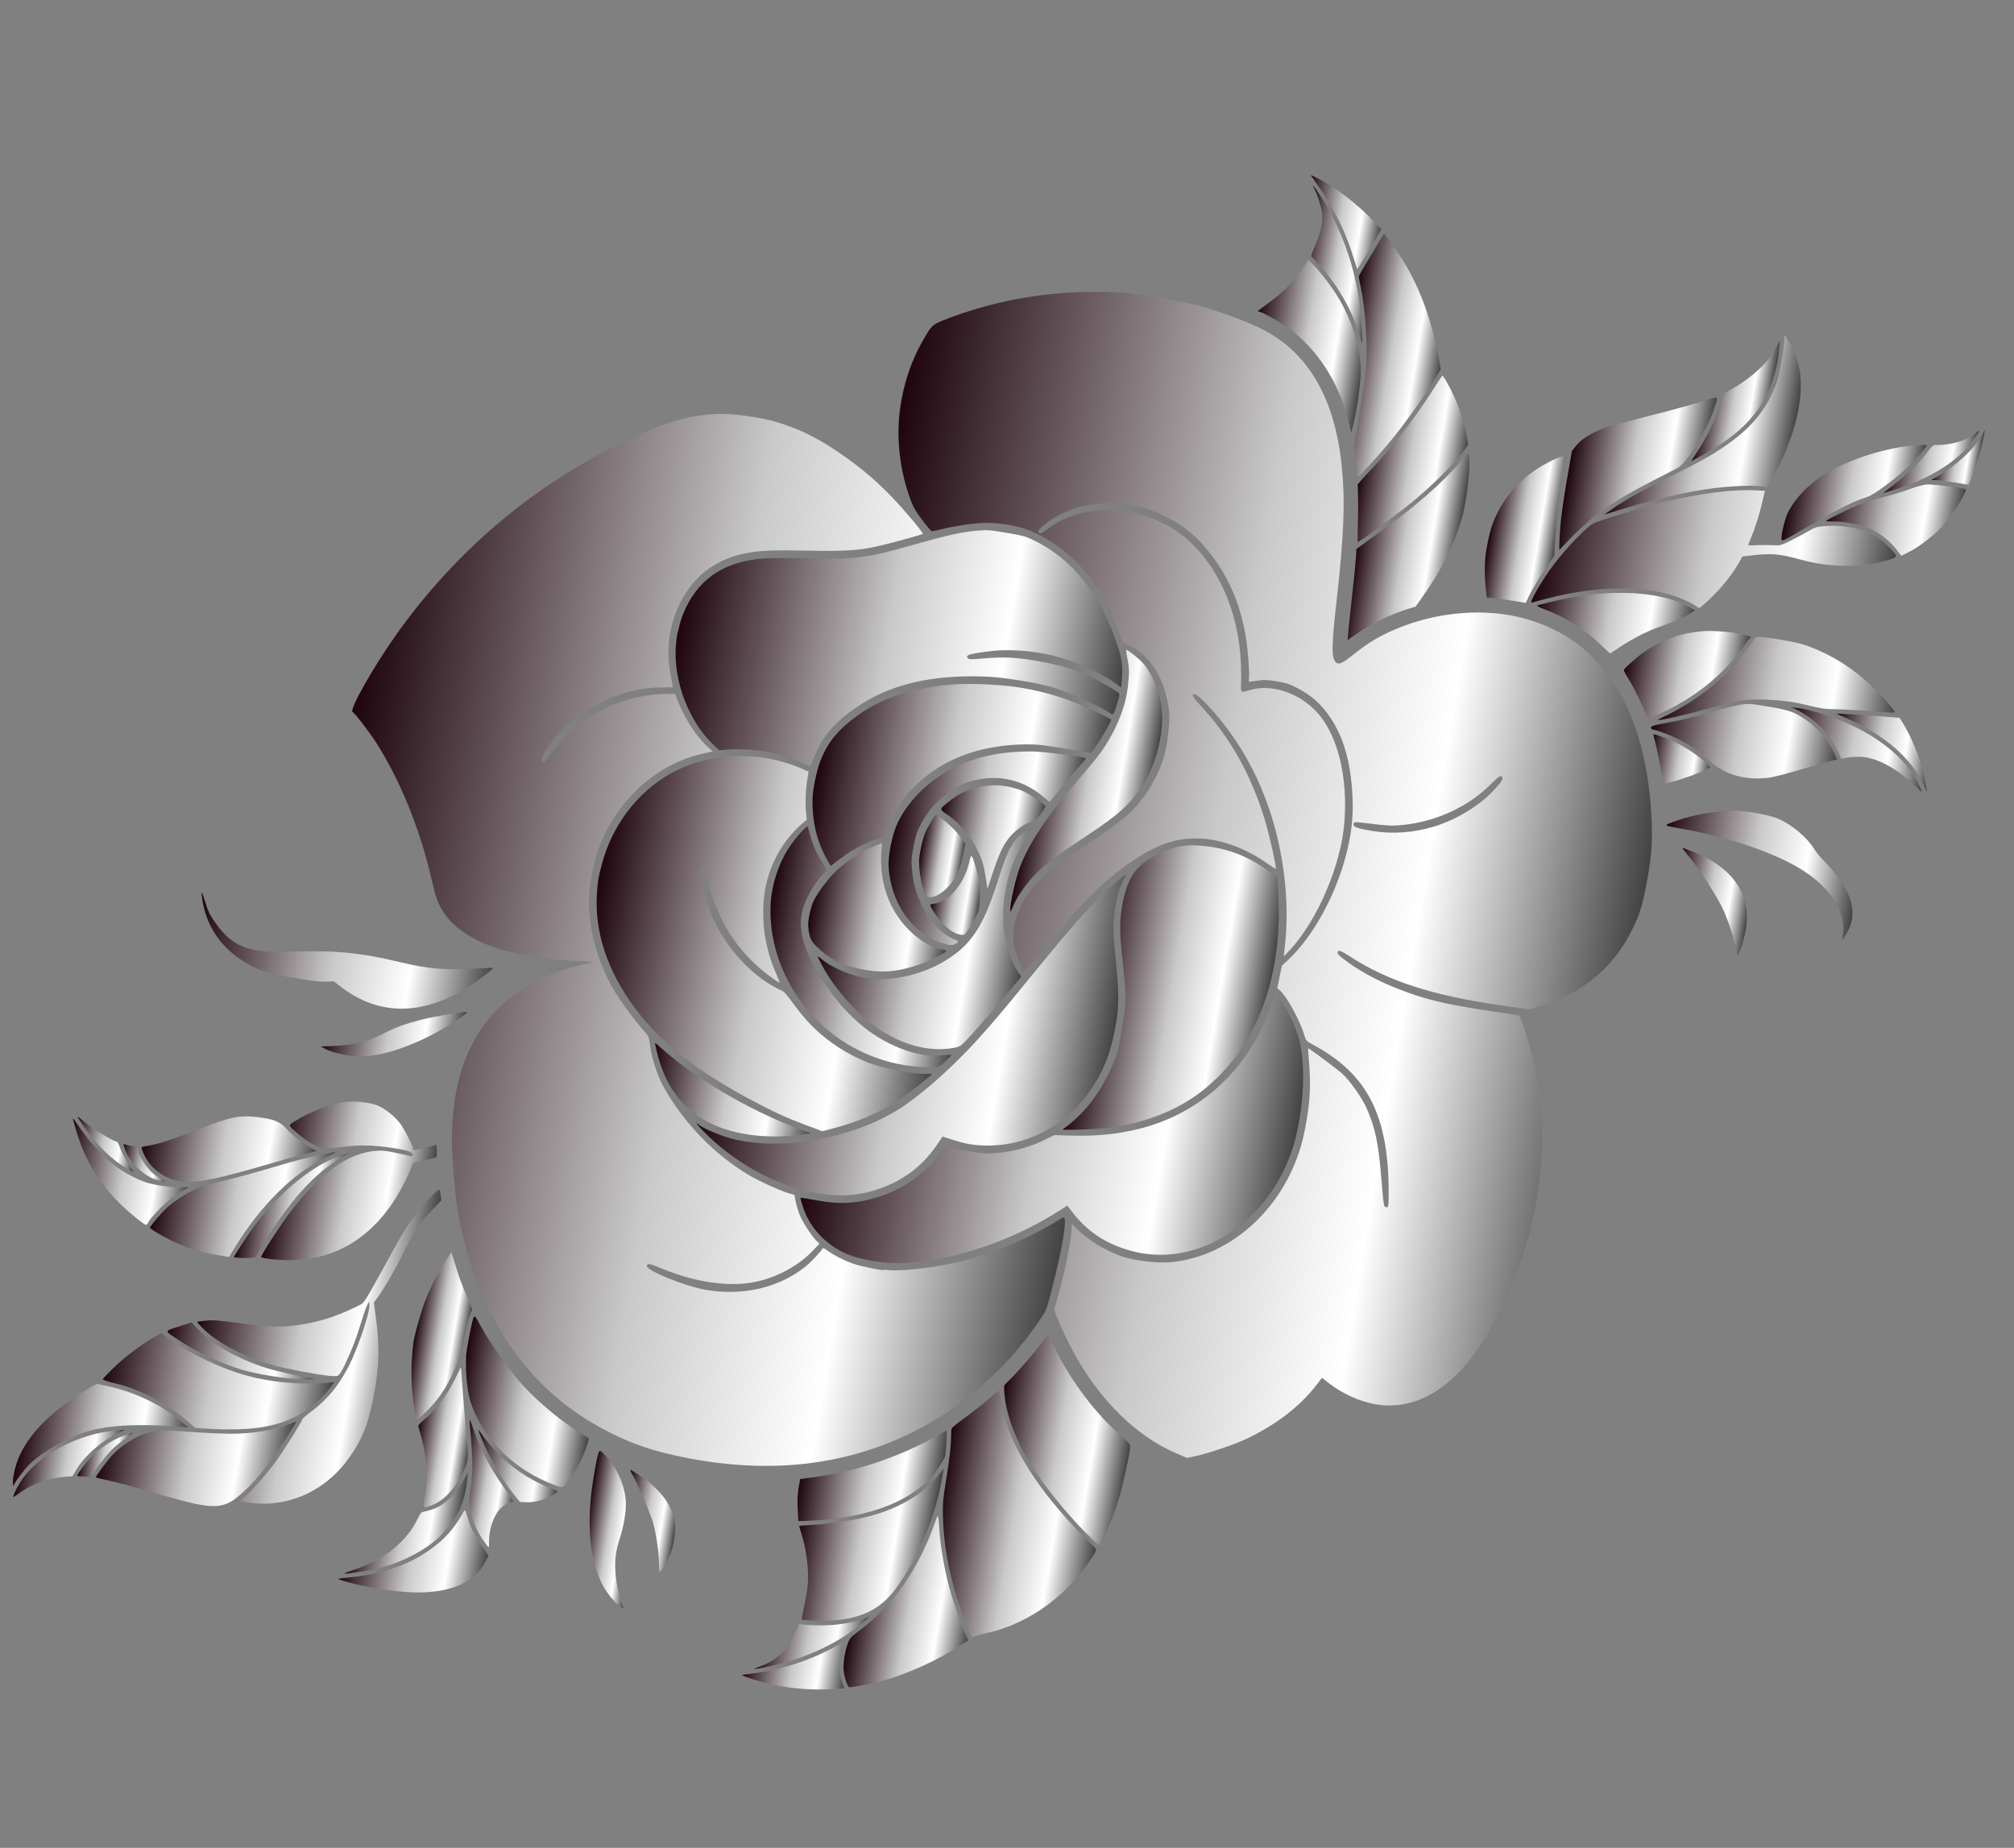
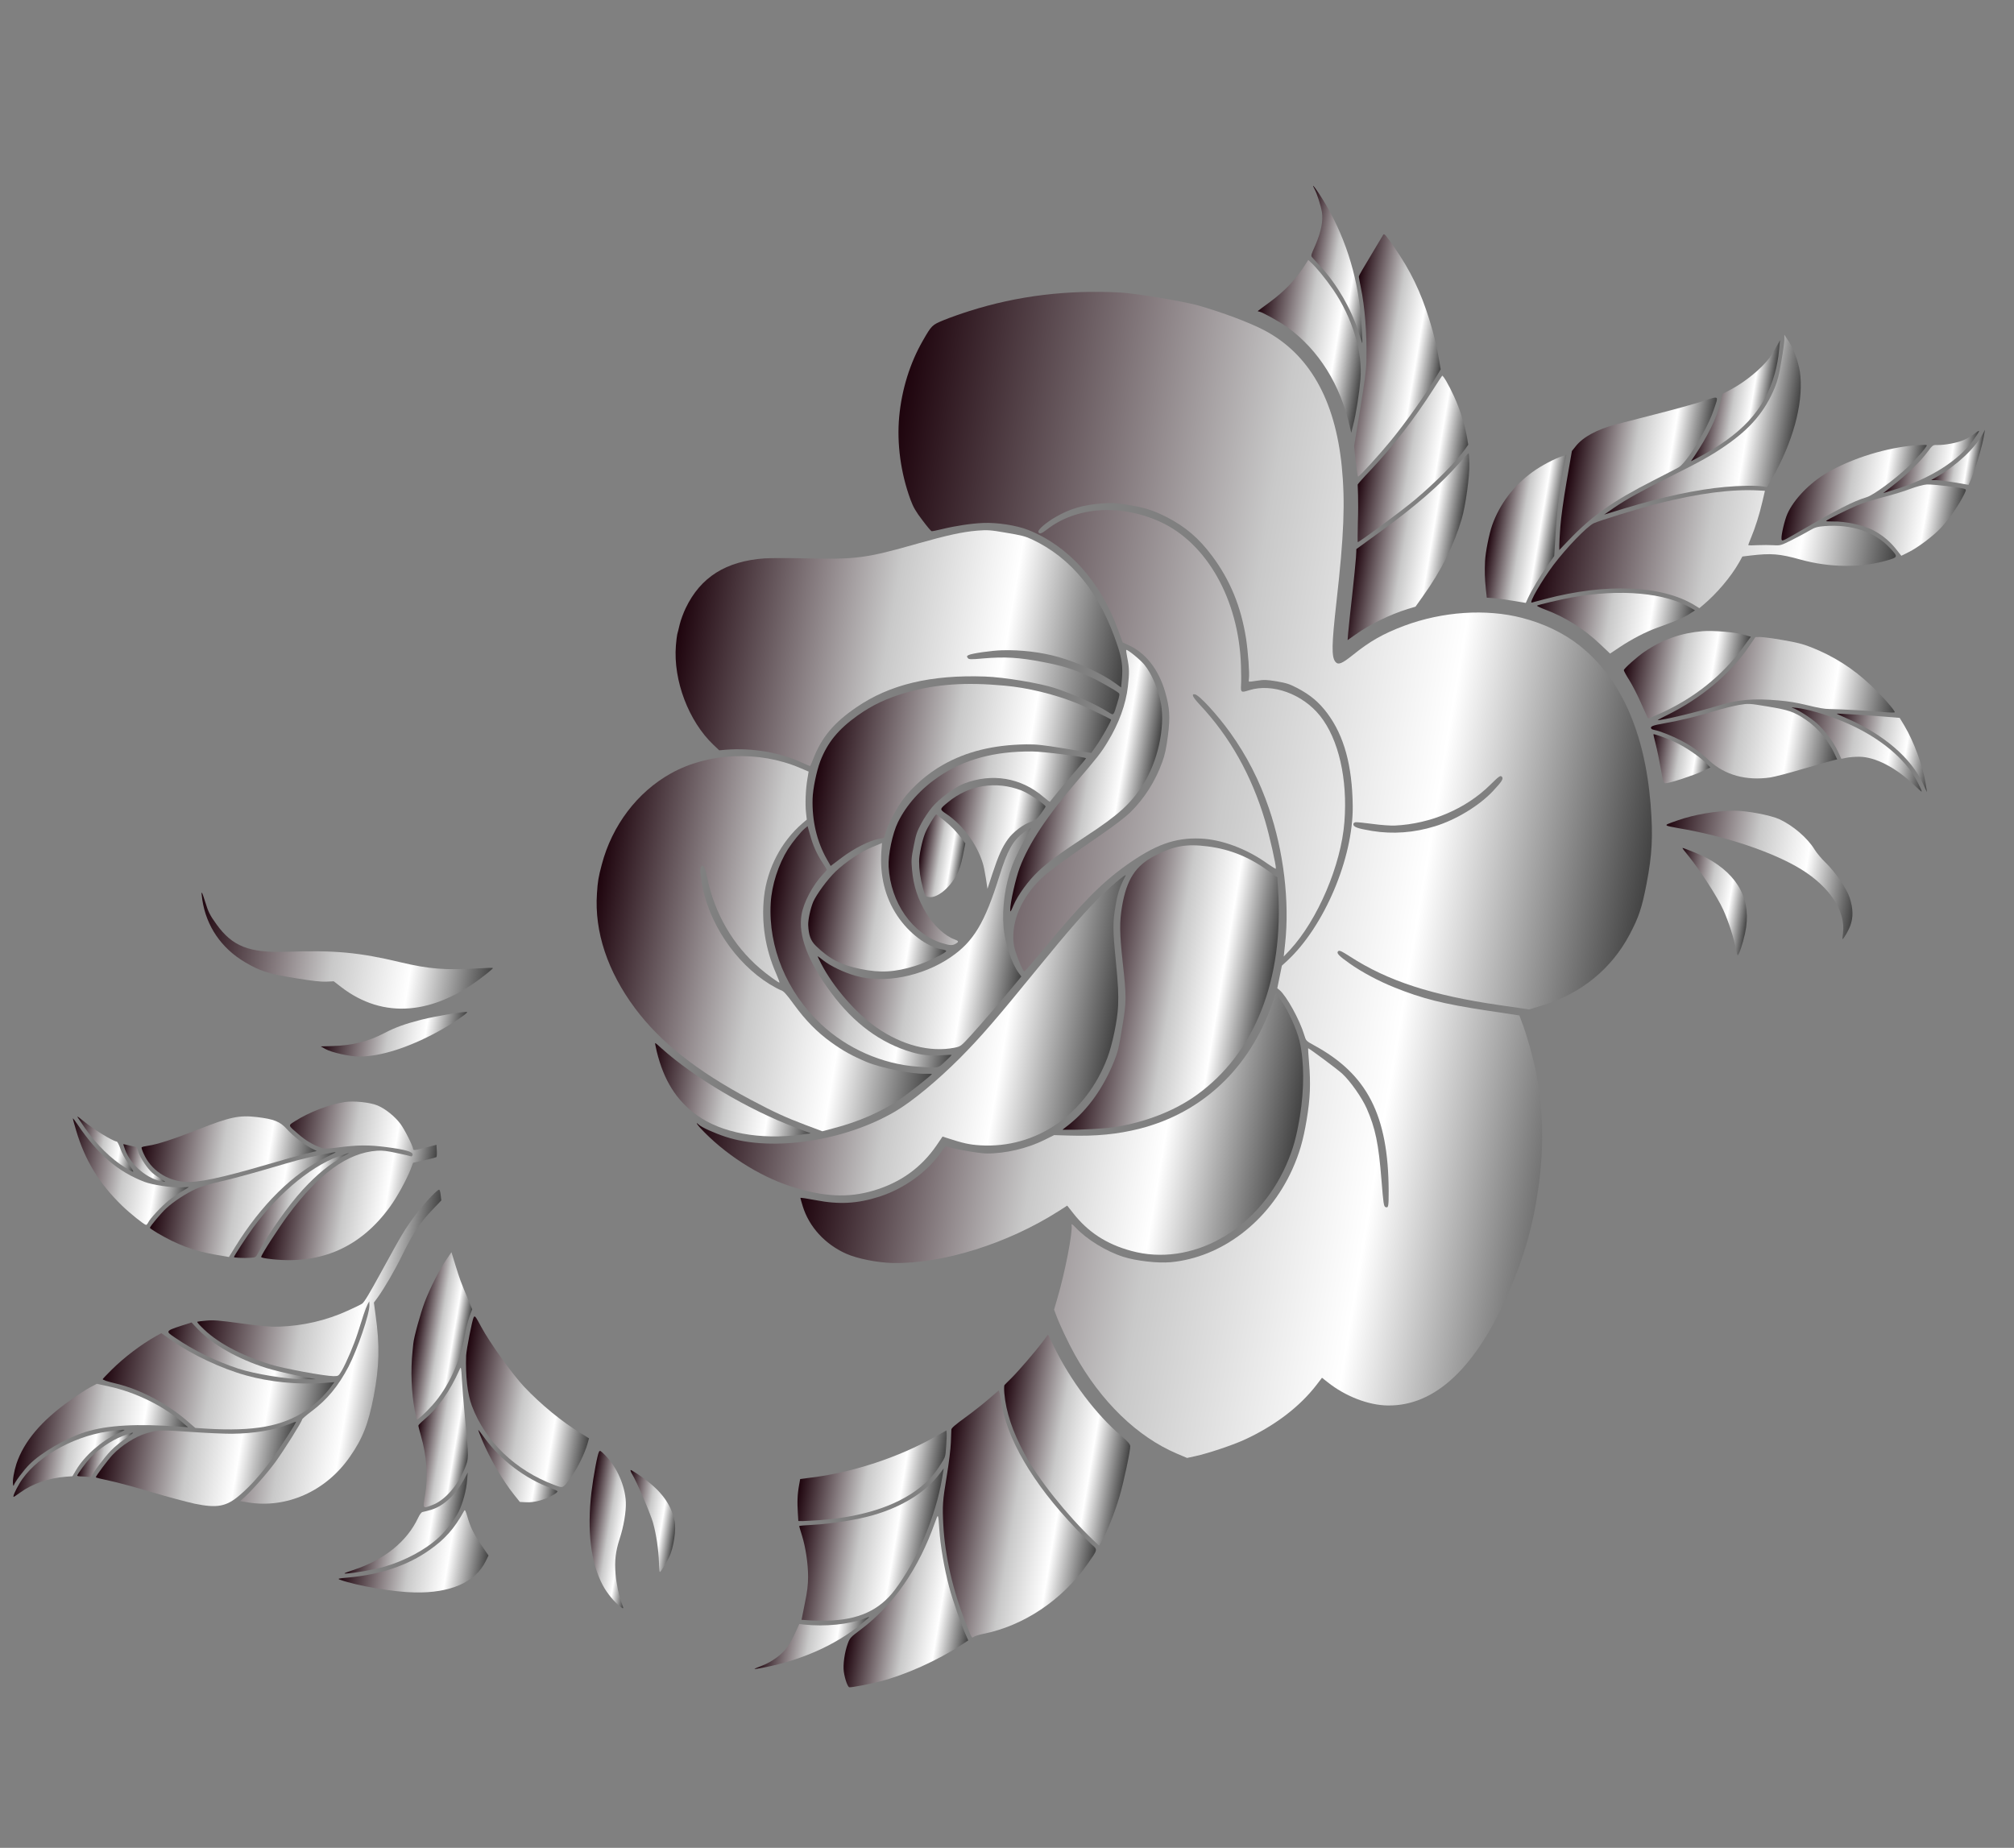
<svg xmlns="http://www.w3.org/2000/svg" width="194" height="178" viewBox="0 0 194 178" fill="none">
  <rect x="0" y="0" width="194" height="178" fill="#808080" stroke="none" />
  <path d="M1.255 142.973C1.271 143.117 1.304 143.162 1.327 143.085C1.392 142.814 2.289 141.603 2.831 141.068C3.982 139.909 6.412 138.51 8.241 137.937C10.356 137.281 13.204 137.121 17.375 137.432L18.113 137.484L17.681 137.11C15.827 135.471 13.109 134.122 10.512 133.558L9.325 133.3L8.685 133.637C8.332 133.82 7.449 134.399 6.728 134.914C3.986 136.856 2.303 138.854 1.581 141.011C1.351 141.729 1.196 142.6 1.255 142.973Z" fill="url(#paint0_linear_426_21)" />
  <path d="M7.339 108.911C8.183 111.773 9.571 114.029 11.776 116.16C12.531 116.891 13.865 117.959 14.061 117.992C14.11 118 14.195 117.914 14.256 117.793C14.419 117.417 15.56 116.195 16.246 115.645C16.617 115.354 17.21 114.938 17.576 114.737C17.934 114.525 18.206 114.348 18.176 114.343C18.147 114.338 17.792 114.35 17.385 114.373C16.491 114.415 14.703 114.138 13.915 113.846C11.385 112.88 9.417 111.202 7.492 108.352C7.242 107.978 7.026 107.7 7.02 107.739C7.013 107.778 7.157 108.306 7.339 108.911Z" fill="url(#paint1_linear_426_21)" />
  <path d="M1.315 144.191C1.344 144.196 1.628 144.002 1.96 143.765C3.107 142.928 4.67 142.381 6.314 142.252L6.977 142.201L7.314 141.632C8.118 140.254 9.794 138.78 11.342 138.08C12.061 137.756 12.118 137.715 11.805 137.724C11.612 137.732 10.964 137.805 10.355 137.895C6.852 138.411 3.265 140.525 1.87 142.913C1.478 143.573 1.216 144.175 1.315 144.191Z" fill="url(#paint2_linear_426_21)" />
  <path d="M8.193 108.681C9.336 110.293 10.704 111.639 12.04 112.456C13.019 113.052 13.032 113.034 12.412 112.155C12.069 111.675 11.721 111.042 11.595 110.648C11.474 110.286 11.313 109.977 11.245 109.965C10.784 109.889 9.012 108.787 8.01 107.965C7.709 107.714 7.457 107.531 7.452 107.56C7.448 107.59 7.788 108.09 8.193 108.681Z" fill="url(#paint3_linear_426_21)" />
  <path d="M12.051 110.754C12.607 112.257 14.217 113.604 15.722 113.824C15.997 113.87 15.971 113.845 15.521 113.579C15.247 113.412 14.857 113.146 14.665 112.973C14.191 112.551 13.52 111.552 13.334 110.977L13.17 110.507L12.539 110.361C12.191 110.273 11.889 110.213 11.879 110.211C11.868 110.219 11.948 110.464 12.051 110.754Z" fill="url(#paint4_linear_426_21)" />
  <path d="M7.891 142.223C8.151 142.236 8.46 142.257 8.587 142.278C8.715 142.3 8.832 142.259 8.844 142.19C8.885 141.945 10.051 140.385 10.684 139.735C11.025 139.378 11.69 138.834 12.166 138.52C13.118 137.882 13.034 137.848 11.76 138.352C10.759 138.739 9.476 139.604 8.742 140.379C8.288 140.868 7.469 141.971 7.44 142.148C7.433 142.187 7.639 142.221 7.891 142.223Z" fill="url(#paint5_linear_426_21)" />
  <path d="M10.19 133.011C10.362 133.07 10.854 133.202 11.28 133.303C13.595 133.87 16.213 135.273 18.155 136.987L18.808 137.549L19.914 137.623C24.495 137.892 27.177 137.401 29.477 135.879C30.338 135.306 31.273 134.414 31.872 133.597L32.211 133.139L31.057 133.229C28.731 133.396 25.925 133.12 23.682 132.485C21.322 131.83 18.509 130.505 16.578 129.146L15.54 128.419L15.029 128.706C13.584 129.514 11.945 130.763 10.737 131.963C10.278 132.421 9.899 132.821 9.894 132.851C9.889 132.88 10.028 132.954 10.19 133.011Z" fill="url(#paint6_linear_426_21)" />
  <path d="M13.849 111.154C14.54 112.69 16.025 113.703 17.785 113.845C19.049 113.945 21.23 113.491 25.733 112.175C27.217 111.737 28.897 111.27 29.464 111.133L30.505 110.873L30.003 110.618C29.253 110.221 28.209 109.412 27.631 108.762C26.986 108.04 26.381 107.798 24.74 107.605C23.04 107.403 22.12 107.602 19.088 108.801C16.791 109.709 15.15 110.242 14.293 110.361C13.963 110.407 13.669 110.479 13.641 110.525C13.613 110.571 13.707 110.858 13.849 111.154Z" fill="url(#paint7_linear_426_21)" />
  <path d="M10.554 142.636C11.294 142.79 13.126 143.286 14.633 143.739C16.14 144.191 17.984 144.68 18.733 144.845C20.905 145.297 21.799 145.133 23.08 144.036C24.149 143.126 25.141 142.011 26.28 140.437C27.2 139.149 28.559 137.037 28.513 136.948C28.505 136.937 28.173 137.053 27.784 137.21C26.371 137.771 24.463 138.088 22.353 138.11C21.727 138.117 20.046 138.048 18.601 137.949C15.513 137.727 15.229 137.74 14.106 138.068C13.058 138.367 11.694 139.238 10.849 140.136C10.383 140.633 9.254 142.148 9.228 142.305C9.223 142.334 9.823 142.485 10.554 142.636Z" fill="url(#paint8_linear_426_21)" />
  <path d="M19.487 86.664C19.862 89.196 21.31 91.332 23.586 92.678C25.026 93.533 25.848 93.8 28.419 94.218C30.086 94.496 30.918 94.584 31.436 94.559L32.147 94.526L32.861 95.079C36.927 98.205 41.791 97.805 46.71 93.927C47.161 93.579 47.504 93.273 47.487 93.25C47.473 93.218 46.845 93.234 46.092 93.28C42.865 93.469 41.344 93.346 38.599 92.698C34.577 91.736 32.245 91.519 27.601 91.683C24.004 91.8 22.386 91.168 20.855 89.039C20.216 88.156 20.066 87.849 19.778 86.914C19.416 85.755 19.346 85.693 19.487 86.664Z" fill="url(#paint9_linear_426_21)" />
  <path d="M15.151 118.768C17.05 119.891 18.664 120.492 20.641 120.841L22.052 121.086L22.645 120.127C25.158 116.05 28.243 113.016 31.401 111.485C31.937 111.232 32.358 111 32.34 110.987C32.309 110.931 29.657 111.487 28.727 111.746C28.348 111.844 26.834 112.277 25.35 112.716C23.868 113.144 21.99 113.648 21.174 113.825C20.348 114.009 19.318 114.322 18.881 114.521C17.934 114.948 16.713 115.743 15.997 116.41C15.52 116.854 14.464 118.11 14.437 118.276C14.432 118.306 14.757 118.531 15.151 118.768Z" fill="url(#paint10_linear_426_21)" />
-   <path d="M16.895 128.876C18.659 130.087 20.793 131.128 22.962 131.841C24.54 132.356 27.66 132.865 29.242 132.867L30.402 132.858L28.598 132.497C27.604 132.292 26.277 131.97 25.654 131.776C22.897 130.903 20.494 129.536 19.052 128.026L18.452 127.392L17.409 127.722C15.801 128.241 15.836 128.156 16.895 128.876Z" fill="url(#paint11_linear_426_21)" />
+   <path d="M16.895 128.876C18.659 130.087 20.793 131.128 22.962 131.841C24.54 132.356 27.66 132.865 29.242 132.867L30.402 132.858L28.598 132.497C27.604 132.292 26.277 131.97 25.654 131.776C22.897 130.903 20.494 129.536 19.052 128.026L18.452 127.392C15.801 128.241 15.836 128.156 16.895 128.876Z" fill="url(#paint11_linear_426_21)" />
  <path d="M19.374 127.787C20.81 129.276 23.111 130.526 26.063 131.44C27.338 131.834 31.259 132.557 32.135 132.562C32.599 132.559 32.611 132.551 32.918 132.037C33.372 131.246 34.084 129.571 34.462 128.394C34.65 127.81 34.901 127.026 35.027 126.633C35.151 126.251 35.326 125.806 35.414 125.64L35.573 125.354L35.584 125.708C35.622 126.511 34.443 129.963 33.567 131.651C32.591 133.515 31.518 134.818 30.021 135.939C29.526 136.31 29.114 136.665 29.102 136.734C29.06 136.989 27.346 139.717 26.498 140.876C25.678 141.989 24.238 143.614 23.446 144.319L23.127 144.598L23.863 144.72C27.599 145.342 31.399 143.647 33.693 140.34C34.934 138.571 35.482 137.161 35.996 134.495C36.541 131.643 36.59 129.595 36.174 126.643L36.016 125.478L36.393 124.966C37.024 124.083 38.009 122.403 38.726 120.94C39.821 118.724 40.399 117.852 41.706 116.477L42.512 115.634L42.453 115.14C42.429 114.864 42.358 114.621 42.311 114.603C42.151 114.536 40.85 115.932 39.995 117.069C38.956 118.469 38.772 118.791 36.76 122.457C35.572 124.628 35.068 125.481 34.868 125.589C34.733 125.677 34.097 125.985 33.476 126.264C31.415 127.201 29.183 127.717 26.912 127.792C26.03 127.827 25.255 127.758 23.235 127.482C21.087 127.185 20.54 127.145 19.863 127.213C19.413 127.249 19.031 127.307 18.998 127.321C18.974 127.348 19.14 127.557 19.374 127.787Z" fill="url(#paint12_linear_426_21)" />
  <path d="M23.067 121.166C23.366 121.186 23.84 121.184 24.126 121.161C24.624 121.133 24.647 121.117 24.884 120.662C25.827 118.874 27.828 116.053 29.181 114.585C30.557 113.1 31.7 112.172 33.182 111.32L33.628 111.062L33.151 111.204C30.32 112.043 26.933 114.775 24.375 118.27C23.735 119.151 22.557 120.96 22.534 121.097C22.531 121.117 22.766 121.156 23.067 121.166Z" fill="url(#paint13_linear_426_21)" />
  <path d="M26.229 121.3C30.963 121.805 34.749 120.128 37.561 116.252C38.239 115.327 39.181 113.609 39.571 112.595L39.79 112.007L40.878 111.765C41.475 111.632 42.001 111.498 42.039 111.454C42.076 111.41 42.094 111.121 42.073 110.825L42.044 110.276L41.453 110.429C40.051 110.801 39.824 110.833 39.804 110.709C39.747 110.327 38.982 108.808 38.57 108.256C38.026 107.53 37.118 106.805 36.365 106.488C35.659 106.189 34.044 106.021 33.184 106.16C31.715 106.389 29.744 107.15 28.446 107.982C27.726 108.436 27.708 108.363 28.757 109.263C29.436 109.85 30.114 110.255 30.807 110.511C31.253 110.676 31.425 110.675 32.495 110.541C34.422 110.287 35.512 110.277 37.199 110.497C39.054 110.735 39.795 110.949 39.747 111.234C39.729 111.342 39.657 111.41 39.6 111.391C39.535 111.36 38.924 111.218 38.242 111.074C37.279 110.863 36.844 110.811 36.325 110.845C33.481 111.037 30.706 113.055 27.742 117.056C26.791 118.349 25.201 120.816 25.159 121.071C25.146 121.149 25.477 121.215 26.229 121.3Z" fill="url(#paint14_linear_426_21)" />
-   <path d="M33.975 68.597C34.132 68.623 35.572 70.505 36.253 71.566C38.578 75.218 40.499 79.963 41.579 84.738C41.96 86.384 42.185 87.026 42.664 87.781C43.727 89.45 45.61 90.67 48.451 91.526C50.064 92.006 53.636 92.53 55.752 92.591C56.524 92.618 57.164 92.644 57.181 92.667C57.189 92.678 56.906 92.742 56.551 92.814C55.586 92.986 53.5 93.647 52.552 94.073C46.471 96.82 43.489 102.079 43.528 110.017C43.535 111.309 43.807 114.7 44.026 116.228C44.369 118.593 45.219 121.778 46.1 123.931C48.676 130.255 52.711 134.838 58.263 137.747C60.857 139.117 63.015 139.839 66.336 140.472C74.18 141.969 81.286 141.177 87.678 138.078C92.522 135.74 97.063 131.769 100.081 127.263C100.789 126.221 100.79 126.212 101.205 124.628C102.165 120.978 102.696 118.153 102.555 117.425C102.503 117.194 102.482 117.201 101.696 117.685C98.8 119.46 95.072 120.966 91.725 121.699C89.581 122.169 86.474 122.488 85.552 122.334C85.395 122.308 85.233 122.312 85.189 122.334C85.063 122.424 82.938 121.99 82.157 121.719C81.3 121.415 80.297 120.905 79.687 120.451C79.471 120.294 79.265 120.199 79.248 120.247C79.1 120.525 78.179 121.52 77.689 121.922C75.154 124.01 71.656 124.859 68.048 124.258C66.017 123.92 62.232 122.383 62.307 121.932C62.349 121.677 62.624 121.723 63.66 122.157C66.57 123.387 69.567 123.907 72.006 123.607C74.291 123.322 76.718 122.124 78.231 120.541L78.939 119.802L78.677 119.557C78.182 119.082 77.278 117.671 77.011 116.972C76.862 116.594 76.695 116.022 76.638 115.7L76.525 115.107L75.987 114.947C75.132 114.694 73.071 113.756 72.118 113.184C68.772 111.186 65.859 108.161 63.909 104.682C63.333 103.659 62.754 101.869 62.605 100.645C62.509 99.833 62.509 99.833 61.786 99.027C60.946 98.081 59.329 95.806 58.832 94.857C57.432 92.185 56.695 89.351 56.725 86.746C56.735 85.296 57.213 82.846 57.739 81.502C58.78 78.884 60.453 76.642 62.612 74.996C64.216 73.772 65.844 73.015 67.814 72.566L68.641 72.382L68.22 71.999C67.056 70.939 65.865 69.077 65.217 67.337L65.037 66.843L64.454 66.837C62.916 66.813 61.015 67.151 59.51 67.717C56.854 68.716 54.69 70.392 52.89 72.854C52.55 73.321 52.383 73.475 52.259 73.434C52.022 73.344 52.144 72.972 52.702 72.107C54.955 68.622 59.477 66.22 63.77 66.219C64.325 66.221 64.789 66.217 64.81 66.211C64.821 66.203 64.759 65.85 64.671 65.412C63.979 62.242 64.576 59.197 66.353 56.701C67.612 54.946 69.459 53.782 71.734 53.314C73.102 53.028 74.421 52.975 77.656 53.04C81.099 53.119 82.544 53.037 84.267 52.679C85.468 52.425 88.856 51.508 88.892 51.413C88.947 51.321 87.064 49.073 86.033 48.004C84.547 46.457 83.324 45.386 81.56 44.115C79.147 42.383 77.31 41.432 74.963 40.699C73.382 40.204 70.507 39.796 69.064 39.868C66.251 39.994 63.8 40.735 59.993 42.591C51.206 46.883 43.857 53.128 38.145 61.167C35.892 64.35 33.544 68.525 33.975 68.597Z" fill="url(#paint15_linear_426_21)" />
  <path d="M31.362 101.058C31.952 101.388 33.75 101.788 34.649 101.776C36.678 101.761 39.327 100.922 42.13 99.403C43.336 98.757 45.07 97.605 44.998 97.492C44.914 97.387 42.064 97.86 40.603 98.222C39.045 98.618 38.081 98.961 37.032 99.512C35.432 100.344 33.971 100.706 32.016 100.763L30.901 100.799L31.362 101.058Z" fill="url(#paint16_linear_426_21)" />
  <path d="M32.78 152.182C34.406 152.765 37.955 153.366 39.955 153.397C43.381 153.463 45.772 152.42 46.77 150.419L47.058 149.842L46.392 148.875C45.623 147.749 45.336 147.167 45.027 146.118C44.855 145.515 44.785 145.392 44.712 145.531C43.785 147.221 42.867 148.258 41.383 149.301C39.291 150.787 36.663 151.68 33.522 151.963C32.55 152.053 32.476 152.071 32.78 152.182Z" fill="url(#paint17_linear_426_21)" />
  <path d="M33.283 151.579C34.022 151.561 36.121 151.185 37.054 150.907C39.044 150.331 41.027 149.26 42.305 148.062C42.96 147.455 43.875 146.257 44.197 145.595C44.581 144.802 44.925 143.519 44.991 142.643L45.053 141.847L44.731 142.449C43.912 143.975 42.742 145.071 41.533 145.434C41.173 145.535 40.804 145.635 40.701 145.648C40.598 145.661 40.431 145.875 40.274 146.212C39.185 148.52 36.998 150.273 33.983 151.252C33.279 151.488 33.04 151.589 33.283 151.579Z" fill="url(#paint18_linear_426_21)" />
  <path d="M39.738 130.179C39.544 132.012 39.633 134.203 39.953 135.849C40.048 136.309 40.132 136.715 40.148 136.738C40.196 136.817 40.978 136.111 41.647 135.365C43.157 133.681 44.346 131.138 44.748 128.726C44.852 128.098 45.063 127.256 45.21 126.857L45.484 126.117L45.031 125.023C44.34 123.366 44.305 123.27 43.878 121.899L43.486 120.624L42.994 121.338C42.3 122.362 41.43 124.071 40.914 125.417C40.517 126.469 39.864 128.82 39.812 129.436C39.799 129.575 39.764 129.902 39.738 130.179Z" fill="url(#paint19_linear_426_21)" />
  <path d="M40.538 138.274C41.112 140.275 41.245 142.141 40.953 143.957C40.716 145.379 40.683 145.333 41.639 144.979C42.821 144.54 44.035 143.18 44.749 141.495C45.169 140.487 45.165 140.506 44.79 136.584C44.661 135.242 44.527 133.567 44.492 132.865C44.426 131.685 44.408 131.612 44.279 131.903C43.329 134.042 42.209 135.62 40.838 136.772C40.546 137.016 40.302 137.268 40.304 137.318C40.294 137.377 40.404 137.809 40.538 138.274Z" fill="url(#paint20_linear_426_21)" />
  <path d="M44.901 130.586C44.832 132.519 45.028 134.306 45.456 135.425C46.757 138.877 49.67 141.66 53.41 143.048C54.294 143.367 54.194 143.421 55.062 142.204C55.666 141.358 56.325 140.006 56.588 139.092L56.738 138.553L55.98 138.084C54.113 136.947 52.1 135.291 50.464 133.558C49.359 132.386 47.158 129.318 46.359 127.825C45.798 126.774 45.739 126.704 45.627 126.897C45.488 127.125 44.928 130.005 44.901 130.586Z" fill="url(#paint21_linear_426_21)" />
-   <path d="M45.374 138.646C45.552 140.662 45.541 142.121 45.339 143.337C45.257 143.828 45.2 144.473 45.211 144.767C45.267 145.946 45.844 147.443 46.685 148.57C47.105 149.134 47.113 149.146 47.103 148.842C47.088 147.962 47.204 147.206 47.466 146.544C47.82 145.625 48.268 145.115 48.93 144.832L49.469 144.619L48.541 143.296C47.156 141.322 46.234 139.535 45.543 137.506C45.382 137.025 45.242 136.71 45.239 136.79C45.226 136.868 45.288 137.705 45.374 138.646Z" fill="url(#paint22_linear_426_21)" />
  <path d="M46.447 138.734C47.191 140.5 48.431 142.622 49.498 143.958L50.074 144.679L50.684 144.71C51.072 144.735 51.578 144.667 52.043 144.533C52.837 144.303 53.802 143.778 53.684 143.637C53.651 143.592 53.342 143.449 53.001 143.322C50.616 142.451 48.2 140.618 46.707 138.565C46.364 138.085 46.073 137.714 46.068 137.743C46.063 137.773 46.232 138.214 46.447 138.734Z" fill="url(#paint23_linear_426_21)" />
  <path d="M57.502 86.069C57.251 89.756 58.522 93.566 61.166 97.12C63.613 100.4 67.141 103.184 72.298 105.928C74.529 107.115 75.699 107.653 77.577 108.359L79.209 108.973L80.326 108.675C82.729 108.047 84.881 107.105 86.618 105.933C87.503 105.344 89.754 103.562 89.772 103.455C89.776 103.435 89.424 103.427 88.99 103.435C87.738 103.448 84.774 102.844 83.512 102.312C82.108 101.725 81.195 101.22 80.052 100.395C78.702 99.425 77.6 98.294 76.491 96.779C75.77 95.782 75.489 95.473 75.241 95.392C75.059 95.331 74.569 95.068 74.157 94.818C70.803 92.748 68.19 88.826 67.573 84.903C67.406 83.908 67.424 83.498 67.621 83.409C67.803 83.339 67.92 83.61 68.124 84.562C68.832 87.995 70.603 91.042 73.176 93.264C73.855 93.851 75.023 94.7 75.082 94.65C75.105 94.633 74.96 94.236 74.755 93.769C73.717 91.409 73.322 88.874 73.597 86.38C73.897 83.668 75.256 81.072 77.269 79.331L77.715 78.952L77.638 78.264C77.547 77.422 77.604 76.051 77.767 75.07L77.891 74.325L77.034 73.961C73.051 72.28 68.218 72.493 64.606 74.512C61.384 76.314 58.956 79.518 57.966 83.284C57.642 84.5 57.577 84.892 57.502 86.069Z" fill="url(#paint24_linear_426_21)" />
  <path d="M65.106 62.188C64.84 65.54 66.332 69.477 68.725 71.75L69.282 72.276L69.916 72.221C72.459 72.019 75.155 72.478 77.314 73.492C77.688 73.665 78.019 73.801 78.041 73.785C78.064 73.768 78.197 73.458 78.337 73.098C79.147 71.016 80.317 69.618 82.478 68.144C85.687 65.936 89.656 64.984 94.886 65.17C96.7 65.23 100.113 65.798 101.605 66.278C103.439 66.886 105.597 67.85 106.826 68.639C107.282 68.927 107.257 68.953 107.62 67.743C107.842 67.014 107.87 66.847 107.764 66.759C107.474 66.499 105.724 65.513 104.898 65.143C103.255 64.416 102.374 64.139 100.411 63.761C98.166 63.327 96.778 63.247 94.702 63.426C93.494 63.537 93.324 63.529 93.218 63.38C93.114 63.222 93.118 63.192 93.316 63.094C93.614 62.942 95.524 62.666 96.516 62.639C98.309 62.585 100.287 62.813 101.98 63.297C103.839 63.818 106.197 64.906 107.454 65.831L107.994 66.223L108.067 65.419C108.172 64.247 108.069 63.474 107.653 62.215C105.979 57.139 103.229 53.739 99.356 51.935C98.766 51.665 98.371 51.559 96.939 51.321C95.391 51.053 95.121 51.038 94.131 51.115C92.721 51.233 91.225 51.559 88.401 52.359C83.397 53.783 82.47 53.901 77.531 53.785C75.985 53.749 74.241 53.751 73.67 53.787C69.927 54.051 67.484 55.589 66.048 58.585C65.833 59.033 65.576 59.726 65.478 60.133C65.382 60.531 65.279 60.967 65.236 61.101C65.204 61.237 65.143 61.72 65.106 62.188Z" fill="url(#paint25_linear_426_21)" />
  <path d="M63.263 101.289C63.948 104.074 65.134 105.975 67.112 107.413C69.495 109.14 73.191 109.826 77.21 109.295L78.087 109.169L76.57 108.594C72.011 106.858 66.848 103.791 63.735 100.995C63.413 100.689 63.129 100.461 63.106 100.477C63.093 100.495 63.163 100.86 63.263 101.289Z" fill="url(#paint26_linear_426_21)" />
  <path d="M56.974 143.731C56.535 147.457 56.91 150.533 58.061 152.7C58.45 153.45 59.206 154.362 59.78 154.79C60.084 155.022 60.1 154.985 59.874 154.403C59.608 153.704 59.369 152.535 59.292 151.605C59.19 150.338 59.303 149.42 59.675 148.272C60.084 147.03 60.319 145.618 60.283 144.685C60.217 143.142 59.437 141.349 58.317 140.205C57.861 139.736 57.788 139.694 57.703 139.841C57.546 140.117 57.164 142.17 56.974 143.731Z" fill="url(#paint27_linear_426_21)" />
  <path d="M60.899 142.015C61.357 142.777 62.671 145.838 62.91 146.704C63.219 147.814 63.439 149.342 63.475 150.517C63.483 151.012 63.526 151.423 63.555 151.427C63.643 151.442 64.111 150.694 64.446 150.014C64.882 149.149 65.159 147.3 64.981 146.495C64.641 144.906 63.696 143.62 61.958 142.373C61.355 141.94 60.817 141.599 60.757 141.599C60.704 141.61 60.763 141.801 60.899 142.015Z" fill="url(#paint28_linear_426_21)" />
  <path d="M67.416 108.612C69.721 111.112 73.005 113.241 76.13 114.265C79.275 115.293 81.673 115.42 84.133 114.69C86.73 113.923 88.733 112.483 90.209 110.34L90.795 109.48L91.148 109.599C92.802 110.137 93.356 110.259 94.433 110.328C99.812 110.649 104.604 107.354 106.672 101.893C107.16 100.594 107.637 98.274 107.701 96.924C107.748 95.672 107.712 94.981 107.474 92.472C107.183 89.561 107.183 88.836 107.452 87.278C107.661 86.023 107.862 85.421 108.421 84.365C108.582 84.06 107.406 85.013 106.21 86.144C104.795 87.501 102.955 89.593 100.054 93.152C95.899 98.255 94.428 99.946 92.407 101.978C90.279 104.103 87.895 106.074 86.306 107.019C81.441 109.908 74.42 110.977 69.917 109.512C68.837 109.161 67.599 108.602 67.32 108.344C67.006 108.05 67.068 108.221 67.416 108.612Z" fill="url(#paint29_linear_426_21)" />
  <path d="M74.24 86.99C73.996 91.243 75.778 95.551 79.082 98.651C81.574 101.001 84.992 102.507 88.368 102.747C90.429 102.898 90.335 102.923 91.052 102.246C91.408 101.922 91.676 101.644 91.66 101.622C91.643 101.599 91.279 101.609 90.861 101.64C89.736 101.735 88.842 101.656 87.804 101.353C84.816 100.472 82.248 98.583 80.051 95.617C77.819 92.615 76.876 90.11 77.207 88.119C77.406 86.923 78.287 85.265 79.254 84.237C79.462 84.02 79.637 83.817 79.642 83.787C79.647 83.758 79.457 83.444 79.223 83.093C78.675 82.266 78.294 81.406 78.021 80.383L77.792 79.579L77.523 79.806C77.137 80.125 76.325 81.129 75.902 81.794C74.982 83.264 74.338 85.253 74.24 86.99Z" fill="url(#paint30_linear_426_21)" />
  <path d="M78.274 76.928C78.213 79.055 78.677 81.047 79.642 82.76L80.016 83.416L81.123 82.583C82.307 81.702 83.749 80.974 84.643 80.81L85.162 80.716L85.329 80.138C85.532 79.406 86.383 77.804 87.004 76.98C87.948 75.727 89.396 74.476 90.841 73.668C93.111 72.383 95.716 71.749 98.838 71.704C99.867 71.694 100.421 71.756 102.58 72.105L105.12 72.528L105.624 71.805C106.122 71.112 107.083 69.398 107.026 69.318C106.96 69.226 104.412 68.006 103.635 67.705C101.509 66.857 98.971 66.243 96.756 66.046C92.974 65.698 90.138 65.902 87.334 66.705C85.439 67.246 84.039 67.91 82.611 68.922C80.734 70.263 79.72 71.515 79.017 73.313C78.659 74.251 78.299 75.995 78.274 76.928Z" fill="url(#paint31_linear_426_21)" />
  <path d="M77.851 89.104C77.897 90.099 78.083 90.614 78.603 91.124C79.878 92.364 80.999 92.954 82.88 93.338C84.77 93.733 86.194 93.657 88.129 93.052C89.276 92.699 91.105 91.824 91.141 91.608C91.149 91.559 90.969 91.489 90.734 91.45C89.282 91.208 87.536 89.89 86.41 88.18C85.243 86.414 84.734 84.323 84.902 81.983L84.96 81.206L84.04 81.587C82.949 82.031 81.475 83.015 80.492 83.95C79.726 84.679 78.643 86.162 78.332 86.876C78.063 87.526 77.836 88.587 77.851 89.104Z" fill="url(#paint32_linear_426_21)" />
  <path d="M86.617 40.129C86.377 42.72 86.76 45.565 87.704 48.131C87.967 48.85 88.234 49.307 88.847 50.105C89.275 50.68 89.679 51.161 89.737 51.17C89.796 51.18 90.244 51.094 90.728 50.972C92.061 50.65 93.55 50.425 94.708 50.375C96.028 50.313 97.944 50.612 99.031 51.044C102.916 52.588 105.996 56.004 107.684 60.639C107.927 61.294 108.137 61.853 108.133 61.872C108.142 61.884 108.383 62.005 108.684 62.135C110.345 62.876 111.609 64.487 112.235 66.657C112.68 68.223 112.732 69.058 112.496 70.903C112.333 72.126 112.226 72.642 111.962 73.385C111.3 75.24 110.233 76.927 108.849 78.279C108.452 78.666 107.284 79.57 106.192 80.316C101.923 83.254 100.693 84.167 99.943 84.98C98.178 86.863 97.352 89.104 97.675 91.093C97.779 91.745 98.506 93.549 98.663 93.576C98.712 93.584 99.524 92.64 100.482 91.49C104.132 87.058 106.062 85.091 108.42 83.398C111.257 81.37 113.156 80.679 115.619 80.776C117.662 80.854 120.111 81.766 122.091 83.194C122.534 83.499 122.89 83.72 122.898 83.671C122.942 83.406 122.288 80.496 121.854 79.043C120.548 74.663 118.455 70.948 115.543 67.853C114.885 67.149 114.728 66.82 115.1 66.882C115.522 66.952 117.237 68.82 118.505 70.583C120.085 72.781 121.318 75.184 122.232 77.866C123.65 82.002 124.232 86.856 123.789 90.915L123.655 92.142L124.255 91.506C126.921 88.624 129.184 83.327 129.5 79.186C129.826 75.048 128.943 71.212 127.169 68.972C125.477 66.846 122.56 65.786 120.316 66.49C119.549 66.736 119.503 66.708 119.544 65.979C119.57 65.641 119.56 64.793 119.536 64.093C119.322 57.748 116.246 52.308 111.74 50.258C107.908 48.511 103.635 48.818 100.829 51.021C100.307 51.428 100.075 51.49 100.02 51.219C99.974 51.01 100.819 50.294 101.698 49.795C103.059 49.004 104.331 48.631 106.178 48.495C107.077 48.423 107.487 48.441 108.673 48.638C110.264 48.893 111.106 49.164 112.407 49.824C114.18 50.734 115.486 51.849 116.755 53.551C118.494 55.877 119.541 58.43 120.027 61.504C120.22 62.766 120.377 64.908 120.304 65.35C120.281 65.487 120.279 65.618 120.304 65.652C120.33 65.677 120.688 65.645 121.093 65.572C121.736 65.467 122.017 65.474 122.978 65.633C123.977 65.81 124.205 65.888 124.985 66.29C126.236 66.952 127.066 67.654 127.865 68.725C129.471 70.887 130.256 73.739 130.302 77.637C130.356 82.645 127.565 89.235 123.99 92.551L123.478 93.02L123.258 94.102L123.036 95.194L123.266 95.383C123.929 95.947 125.205 98.266 125.626 99.676C125.801 100.26 125.809 100.271 126.548 100.676C131.707 103.47 133.731 107.415 133.765 114.718C133.765 116.23 133.742 116.367 133.474 116.282C133.293 116.222 133.255 115.964 133.073 113.666C132.79 110.161 132.49 108.691 131.65 106.777C131.189 105.732 130.072 104.146 129.286 103.42C128.796 102.976 126.061 100.938 126.004 100.979C125.992 100.987 126.033 101.589 126.092 102.324C126.262 104.388 126.209 105.8 125.863 107.88C125.533 109.861 125.157 111.149 124.471 112.667C122.195 117.68 117.682 121.122 112.777 121.585C111.548 121.703 109.431 121.462 108.197 121.065C106.579 120.553 104.686 119.392 103.642 118.28C103.333 117.957 103.189 117.852 103.217 117.988C103.352 118.625 102.605 122.512 101.842 125.096L101.535 126.154L101.716 126.638C102.048 127.55 102.882 129.321 103.526 130.477C106.047 135.008 109.544 138.402 113.366 140.026L114.345 140.441L115.16 140.264C116.363 140.001 118.637 139.241 119.802 138.719C122.735 137.383 125.18 135.532 126.814 133.406L127.342 132.718L127.894 133.152C129.594 134.504 131.819 135.368 133.69 135.387C138.267 135.443 142.213 131.716 145.415 124.287C146.841 120.987 147.699 117.955 148.184 114.437C148.74 110.489 148.663 106.898 147.951 103.242C147.696 101.929 147.069 99.698 146.641 98.579L146.355 97.816L143.159 97.334C139.021 96.706 136.999 96.198 134.317 95.116C132.805 94.512 131.185 93.648 129.995 92.804C129.003 92.105 128.726 91.827 128.877 91.651C129.001 91.51 129.151 91.576 130.054 92.149C133.684 94.497 137.929 95.879 144.444 96.822L147.298 97.237L148.679 96.812C152.31 95.703 155.227 93.316 156.961 90.047C157.856 88.362 158.157 87.464 158.606 85.13C159.148 82.298 159.239 80.539 158.995 77.465C158.425 70.476 156.109 65.313 152.137 62.173C150.641 60.986 148.709 60.06 146.622 59.521C143.153 58.621 138.965 58.901 135.258 60.28C133.236 61.042 131.957 61.766 130.291 63.112C129.234 63.954 128.901 64.08 128.624 63.741C128.252 63.256 128.271 62.11 128.731 58.014C129.464 51.555 129.584 48.35 129.247 44.928C128.598 38.47 126.102 34.093 121.775 31.811C120.338 31.058 117.757 30.094 115.4 29.419C113.965 29.019 109.434 28.265 107.947 28.179C102.843 27.904 98.008 28.49 93.39 29.958C92.571 30.215 91.446 30.612 90.894 30.843C89.779 31.302 89.743 31.337 88.892 32.818C87.659 34.961 86.862 37.509 86.617 40.129ZM130.617 79.201C130.749 79.193 131.471 79.273 132.231 79.369C132.99 79.475 133.956 79.545 134.373 79.524C137.816 79.361 141.212 77.911 143.541 75.608C144.397 74.763 144.534 74.664 144.678 74.829C144.839 75.017 144.673 75.282 143.816 76.198C142.503 77.602 140.26 78.972 138.21 79.598C136.213 80.213 134.181 80.369 132.169 80.044C130.718 79.802 130.319 79.656 130.37 79.351C130.383 79.273 130.496 79.201 130.617 79.201Z" fill="url(#paint33_linear_426_21)" />
  <path d="M79.11 92.851C80.278 95.101 82.436 97.577 84.43 98.977C86.877 100.685 89.592 101.389 91.947 100.924C92.542 100.801 92.565 100.785 93.563 99.691C94.411 98.774 96.701 96.102 98.05 94.472L98.38 94.063L98.134 93.73C97.457 92.831 96.791 90.835 96.67 89.323C96.509 87.442 96.821 85.206 97.494 83.403C97.803 82.578 98.639 80.883 99.099 80.183C99.236 79.964 99.317 79.776 99.268 79.768C99.229 79.762 98.925 79.953 98.603 80.192C97.552 80.994 97.049 81.898 96.277 84.36C94.849 88.94 93.781 90.697 91.552 92.221C88.847 94.058 85.148 94.783 82.417 93.996C81.291 93.677 80.031 93.075 79.316 92.522C79.014 92.28 78.762 92.097 78.759 92.117C78.755 92.137 78.912 92.465 79.11 92.851Z" fill="url(#paint34_linear_426_21)" />
  <path d="M77.322 116.187C77.937 118.184 79.464 119.849 81.499 120.763C82.558 121.241 84.529 121.63 86.005 121.664C90.797 121.756 97.049 119.803 101.976 116.663L102.8 116.135L103.357 116.842C104.794 118.684 106.576 119.847 108.977 120.499C114.742 122.073 121.092 118.555 123.888 112.237C124.554 110.716 124.873 109.589 125.209 107.569C125.643 104.9 125.633 102.238 125.181 100.288C124.928 99.207 124.104 97.377 123.437 96.419L122.901 95.645L122.535 96.693C120.375 102.884 115.831 107.177 109.81 108.715C107.662 109.264 105.552 109.467 102.945 109.386L101.541 109.344L100.608 109.803C98.969 110.629 96.82 111.128 95.028 111.112C94.273 111.107 91.689 110.647 91.279 110.447C91.12 110.371 91.027 110.446 90.669 110.961C89.343 112.877 87.097 114.498 84.711 115.27C82.603 115.947 80.833 116.046 78.597 115.613C77.786 115.458 77.108 115.355 77.101 115.394C77.097 115.424 77.198 115.783 77.322 116.187Z" fill="url(#paint35_linear_426_21)" />
-   <path d="M72.051 161.6C74.689 162.523 77.481 162.887 80.436 162.694L81.333 162.632L81.165 162.19C80.772 161.157 80.728 159.729 81.058 158.776C81.156 158.49 81.228 158.24 81.219 158.228C81.203 158.206 80.85 158.389 80.428 158.621C78.072 159.942 75.112 160.89 72.407 161.216C71.933 161.278 71.521 161.331 71.497 161.357C71.474 161.373 71.718 161.484 72.051 161.6Z" fill="url(#paint36_linear_426_21)" />
  <path d="M85.598 83.489C85.786 86.957 87.887 89.958 90.733 90.845C91.519 91.087 91.749 91.095 92.086 90.889C92.377 90.715 92.349 90.64 91.95 90.493C91.046 90.171 89.945 89.162 89.25 88.008C88.396 86.596 87.996 85.37 87.85 83.763C87.77 82.853 87.791 82.605 88.019 81.474C88.233 80.37 88.33 80.094 88.74 79.326C88.991 78.844 89.473 78.128 89.8 77.739C90.501 76.918 91.962 75.831 92.846 75.484C95.54 74.441 98.344 74.908 100.505 76.759C100.832 77.035 101.118 77.254 101.132 77.236C101.145 77.218 101.385 76.926 101.653 76.587C101.922 76.239 102.7 75.32 103.375 74.536C104.048 73.761 104.604 73.087 104.61 73.048C104.632 72.921 100.487 72.392 99.429 72.387C95.796 72.357 92.872 73.15 90.429 74.81C88.69 75.992 87.316 77.527 86.491 79.213C85.971 80.276 85.535 82.35 85.598 83.489Z" fill="url(#paint37_linear_426_21)" />
  <path d="M73.479 160.649C77.498 159.877 81.018 158.225 83.592 155.902C83.804 155.716 83.784 155.713 83.289 155.902C81.782 156.478 79.486 156.711 77.427 156.489L76.992 156.436L76.611 157.27C76.405 157.72 76.069 158.349 75.847 158.655C75.37 159.341 74.335 160.106 73.379 160.461C72.992 160.608 72.676 160.747 72.673 160.767C72.67 160.787 73.031 160.736 73.479 160.649Z" fill="url(#paint38_linear_426_21)" />
  <path d="M76.826 144.356C76.807 144.715 76.823 145.343 76.854 145.761L76.9 146.515L77.312 146.523C77.534 146.519 78.288 146.474 78.99 146.429C83.064 146.12 86.29 145.084 88.497 143.386C89.447 142.647 89.966 142.068 90.62 141.048C91.071 140.337 91.071 140.337 91.136 139.34C91.177 138.793 91.201 138.222 91.187 138.069L91.162 137.792L90.051 138.414C86.603 140.359 82.218 141.816 78.264 142.317L77.079 142.473L76.965 143.099C76.9 143.431 76.834 144.004 76.826 144.356Z" fill="url(#paint39_linear_426_21)" />
  <path d="M77.245 147.893C77.6 149.03 77.841 150.612 77.841 151.882C77.834 152.707 77.769 153.281 77.518 154.489L77.211 156.03L77.868 156.079C78.236 156.11 79.03 156.121 79.636 156.112C82.648 156.059 84.708 155.132 86.209 153.134C88.347 150.285 90.14 146.048 90.744 142.419L90.906 141.449L90.507 141.967C89.176 143.731 86.937 145.132 84.109 145.951C82.637 146.381 80.058 146.799 78.279 146.886C77.569 146.918 76.985 146.972 76.98 147.002C76.985 147.033 77.1 147.435 77.245 147.893Z" fill="url(#paint40_linear_426_21)" />
  <path d="M88.536 82.971C88.533 83.776 88.651 84.643 88.898 85.52C89.125 86.334 89.133 86.346 89.496 86.406C90.251 86.532 91.46 85.564 92.148 84.277C92.411 83.787 92.555 83.347 92.748 82.432L92.986 81.242L92.69 80.84C92.12 80.09 91.647 79.598 90.954 79.039C90.573 78.724 90.224 78.464 90.194 78.459C90.086 78.441 89.318 79.725 89.104 80.284C88.826 80.983 88.537 82.356 88.536 82.971Z" fill="url(#paint41_linear_426_21)" />
  <path d="M91.16 78.408C92.73 79.455 94.08 81.273 94.659 83.123C94.747 83.379 94.878 84.046 94.966 84.605L95.12 85.618L95.594 84.165C96.164 82.436 96.535 81.601 97.097 80.828C97.582 80.152 98.574 79.4 99.288 79.166C99.725 79.028 99.875 78.911 100.253 78.4C100.499 78.068 100.704 77.749 100.712 77.7C100.741 77.524 99.082 76.411 98.4 76.146C95.948 75.194 93.319 75.613 91.307 77.284C90.49 77.954 90.49 77.954 91.16 78.408Z" fill="url(#paint42_linear_426_21)" />
-   <path d="M89.863 87.717C90.623 88.963 91.677 89.894 92.482 90.028C92.894 90.096 92.894 90.096 93.291 89.528C93.503 89.22 93.825 88.679 93.995 88.325C94.281 87.757 94.317 87.602 94.364 86.773C94.424 85.564 94.346 84.825 94.022 83.683C93.588 82.169 93.562 82.145 93.33 83.174C92.896 85.058 91.41 86.836 90.109 87.023C89.894 87.047 89.683 87.103 89.637 87.135C89.582 87.166 89.69 87.426 89.863 87.717Z" fill="url(#paint43_linear_426_21)" />
  <path d="M81.284 161.041C81.388 161.754 81.656 162.504 81.813 162.53C82.019 162.564 83.705 162.24 84.779 161.965C87.232 161.336 90.305 159.952 92.645 158.427L93.267 158.017L93.055 157.538C92.612 156.567 91.758 154.127 91.419 152.831C90.971 151.164 90.572 148.84 90.48 147.333C90.371 145.753 90.379 145.764 90.075 146.621C88.489 151.124 86.074 154.612 82.862 157.01C81.942 157.694 81.856 157.79 81.668 158.313C81.359 159.139 81.186 160.36 81.284 161.041Z" fill="url(#paint44_linear_426_21)" />
  <path d="M97.31 87.656C97.319 87.909 97.361 87.835 97.627 87.204C98.055 86.207 99.062 84.823 100.018 83.924C100.974 83.025 102.146 82.161 104.623 80.538C107.71 78.522 108.908 77.442 110.106 75.575C111.507 73.389 112.226 70.163 111.84 67.821C111.598 66.43 110.939 64.879 110.208 64.001C109.778 63.496 108.588 62.532 108.485 62.606C108.462 62.622 108.498 62.951 108.583 63.348C108.786 64.37 108.789 64.834 108.647 66.11C108.45 67.841 107.777 69.704 106.686 71.478C106.086 72.477 105.677 72.993 103.826 75.154C100.865 78.592 99.091 81.26 98.217 83.604C97.838 84.609 97.299 86.999 97.31 87.656Z" fill="url(#paint45_linear_426_21)" />
  <path d="M91.592 138.961C91.571 139.573 91.404 140.936 91.191 142.221C90.8 144.564 90.769 145.053 90.865 146.903C91.024 149.883 91.801 153.268 93.024 156.333C93.663 157.942 93.585 157.808 93.822 157.656C93.934 157.584 94.327 157.467 94.703 157.389C98.579 156.623 102.297 154.148 104.738 150.684C105.74 149.269 105.737 149.288 105.227 148.841C104.998 148.641 104.28 147.927 103.646 147.257C99.431 142.847 96.909 138.506 96.398 134.793C96.331 134.288 96.233 133.909 96.185 133.951C96.139 133.984 95.68 134.381 95.174 134.821C94.667 135.261 93.67 136.042 92.959 136.559C92.066 137.206 91.655 137.551 91.641 137.7C91.632 137.809 91.608 138.38 91.592 138.961Z" fill="url(#paint46_linear_426_21)" />
  <path d="M96.745 134.225C96.902 136.005 97.54 137.926 98.689 140.042C100.005 142.488 102.775 145.953 105.333 148.384L105.874 148.888L106.016 148.639C106.601 147.668 107.339 145.836 107.825 144.193C108.23 142.85 108.898 139.685 108.871 139.298C108.853 139.103 108.633 138.855 108.033 138.342C105.577 136.26 103.125 133.01 101.495 129.664L100.954 128.556L100.447 129.238C99.761 130.152 98.124 132.056 97.411 132.764C97.097 133.075 96.797 133.367 96.757 133.421C96.72 133.465 96.71 133.827 96.745 134.225Z" fill="url(#paint47_linear_426_21)" />
  <path d="M102.797 108.828C104.114 108.846 106.383 108.72 107.303 108.58C110.313 108.114 113.147 107.014 115.29 105.465C120.89 101.429 123.683 94.335 123.108 85.622L123.039 84.522L122.23 83.934C120.352 82.563 118.511 81.813 116.351 81.534C114.268 81.268 113.085 81.474 111.232 82.436C109.38 83.387 108.522 84.726 108.083 87.303C107.832 88.814 107.84 89.853 108.141 92.645C108.523 96.105 108.515 96.456 108.095 98.976C107.782 100.92 107.687 101.307 107.341 102.177C106.305 104.766 104.83 106.848 102.958 108.341L102.344 108.823L102.797 108.828Z" fill="url(#paint48_linear_426_21)" />
  <path d="M121.308 30.02C121.602 30.069 123.364 31.047 124.038 31.542C127.031 33.724 129.117 37.054 130.031 41.127L130.159 41.693L130.345 40.937C130.618 39.904 130.925 37.94 131.044 36.559C131.28 33.927 130.269 30.614 128.422 27.908C127.667 26.815 126.787 25.741 126.253 25.259L126.017 25.039L125.703 25.531C124.803 26.943 123.766 28.03 122.283 29.124C121.664 29.575 121.157 29.954 121.156 29.964C121.152 29.984 121.22 30.005 121.308 30.02Z" fill="url(#paint49_linear_426_21)" />
-   <path d="M127.176 18.197C128.59 20.237 129.705 22.559 130.423 24.966C130.585 25.507 130.734 25.945 130.747 25.927C130.804 25.886 132.149 23.681 132.61 22.851L133.048 22.097L132.528 21.527C130.88 19.741 128.593 17.979 126.746 17.087C126.486 16.953 126.261 16.855 126.259 16.865C126.257 16.875 126.671 17.478 127.176 18.197Z" fill="url(#paint50_linear_426_21)" />
  <path d="M126.628 18.217C126.867 18.66 127.236 19.83 127.336 20.441C127.469 21.279 127.25 22.352 126.707 23.612C126.257 24.625 126.255 24.635 126.425 24.825C126.51 24.919 126.902 25.348 127.286 25.764C128.795 27.416 130.174 29.793 130.852 31.951C131.049 32.589 131.217 33.091 131.222 33.061C131.261 32.826 131.13 30.768 131.012 29.72C130.557 25.674 129.17 21.835 127.002 18.571C126.527 17.857 126.325 17.672 126.628 18.217Z" fill="url(#paint51_linear_426_21)" />
  <path d="M131.074 27.655C131.47 29.515 131.68 32.191 131.623 34.711C131.605 35.666 131.47 36.661 131.016 39.448L130.438 42.98L130.589 44.436C130.676 45.247 130.777 45.909 130.816 45.915C130.924 45.933 132.872 43.798 133.923 42.512C135.452 40.65 137.243 38.126 138.468 36.093L138.776 35.579L138.628 34.708C138.378 33.245 138.124 32.225 137.693 30.823C136.862 28.125 135.864 26.064 134.319 23.842C133.517 22.67 133.33 22.457 133.245 22.605C133.19 22.696 132.644 23.613 132.03 24.64C131.406 25.665 130.896 26.547 130.894 26.618C130.884 26.677 130.968 27.144 131.074 27.655Z" fill="url(#paint52_linear_426_21)" />
  <path d="M130.815 47.679C130.834 48.176 130.832 49.395 130.798 50.387C130.775 51.371 130.769 52.197 130.785 52.22C130.842 52.3 134.969 49.247 136.198 48.222C138.235 46.516 140.281 44.458 141.136 43.259L141.428 42.834L141.312 42.14C141.09 40.873 140.64 39.458 140.087 38.237C139.585 37.135 139.007 36.132 138.915 36.197C138.892 36.214 138.502 36.804 138.051 37.515C136.263 40.322 134.123 43.069 131.995 45.316C131.325 46.01 130.789 46.627 130.781 46.676C130.783 46.726 130.799 47.172 130.815 47.679Z" fill="url(#paint53_linear_426_21)" />
  <path d="M130.612 53.742C130.584 54.211 130.411 55.855 130.243 57.41C130.065 58.962 129.902 60.548 129.866 60.945L129.808 61.661L130.572 61.123C131.978 60.127 133.854 59.21 135.598 58.664L136.351 58.437L137.075 57.418C138.85 54.932 140.06 52.503 140.803 49.976C141.174 48.717 141.561 45.909 141.539 44.646C141.528 44.11 141.492 43.66 141.462 43.656C141.433 43.651 141.041 44.069 140.593 44.579C138.799 46.639 136.289 48.821 132.797 51.334C131.617 52.186 130.654 52.882 130.653 52.892C130.662 52.894 130.64 53.273 130.612 53.742Z" fill="url(#paint54_linear_426_21)" />
  <path d="M143.05 54.039C143.006 55.029 143.019 55.737 143.129 56.773L143.217 57.574L143.806 57.611C144.124 57.634 144.973 57.745 145.679 57.863L146.973 58.078L147.166 57.647C147.513 56.898 148.354 55.476 149.05 54.503L149.71 53.565L149.8 52.058C149.941 49.512 150.196 47.256 150.539 45.499L150.879 43.822L150.485 43.948C149.751 44.179 148.458 44.86 147.656 45.442C145.837 46.742 144.458 48.548 143.734 50.595C143.447 51.414 143.096 53.159 143.05 54.039Z" fill="url(#paint55_linear_426_21)" />
  <path d="M147.554 58.044C147.618 58.025 148.198 57.869 148.84 57.704C154.681 56.157 160.057 56.376 163.197 58.28L163.691 58.584L164.042 58.289C165.364 57.189 166.746 55.545 167.518 54.182L167.835 53.609L168.565 53.519C170.611 53.276 171.397 53.336 173.459 53.911C176.214 54.672 179.241 54.712 181.676 54.009C182.861 53.672 182.873 53.664 182.016 52.755C180.578 51.226 178.363 50.484 175.771 50.677C175.076 50.733 174.823 50.802 174.342 51.085C174.029 51.274 173.265 51.681 172.649 51.992C171.571 52.538 171.486 52.564 170.848 52.519C170.469 52.496 169.784 52.493 169.307 52.514C168.828 52.545 168.426 52.539 168.41 52.516C168.392 52.503 168.504 52.189 168.653 51.841C169.068 50.862 169.476 49.559 169.757 48.356L170.007 47.279L169.368 47.243C166.822 47.101 163.597 47.522 159.746 48.494C158.053 48.917 154.038 50.154 153.511 50.409C152.841 50.741 150.905 52.746 149.652 54.402C148.513 55.916 147.24 58.113 147.554 58.044Z" fill="url(#paint56_linear_426_21)" />
  <path d="M148.851 58.723C150.786 59.449 152.575 60.573 154.133 62.052L155.09 62.957L155.997 62.352C157.132 61.593 158.534 60.859 159.594 60.482C161.482 59.798 162.133 59.523 162.685 59.172L163.272 58.796L162.997 58.629C160.481 57.092 156.083 56.692 151.353 57.558C150.25 57.767 148.184 58.249 148.058 58.34C148.013 58.372 148.367 58.542 148.851 58.723Z" fill="url(#paint57_linear_426_21)" />
  <path d="M150.301 50.741C150.241 51.527 150.195 52.346 150.199 52.569L150.2 52.982L151.055 52.086C153.326 49.703 155.327 48.282 159.313 46.255C160.403 45.7 161.462 45.151 161.672 45.035C162.447 44.62 164.409 41.429 165.058 39.531C165.568 38.044 165.656 38.119 164.026 38.644C163.258 38.899 161.22 39.457 159.516 39.889C157.809 40.33 156.093 40.77 155.693 40.875C153.838 41.362 152.486 42.095 151.784 42.986L151.415 43.448L150.905 46.387C150.593 48.2 150.366 49.865 150.301 50.741Z" fill="url(#paint58_linear_426_21)" />
  <path d="M156.471 48.975C160.165 47.856 163.437 47.151 166.158 46.909C167.601 46.776 169.157 46.753 169.805 46.861L170.207 46.928L170.729 46.027C172.679 42.612 173.668 39.028 173.428 36.236C173.342 35.174 172.85 33.711 172.319 32.907L171.876 32.239L171.881 32.693C171.879 32.945 171.752 33.891 171.589 34.812C171.368 36.135 171.231 36.657 170.957 37.337C169.998 39.646 168.618 41.271 166.205 42.936C164.827 43.886 163.85 44.428 160.915 45.895C158.079 47.308 156.669 48.091 155.463 48.918L154.528 49.569L156.471 48.975Z" fill="url(#paint59_linear_426_21)" />
  <path d="M156.958 65.545C157.26 66.028 157.785 67.053 158.112 67.813C158.449 68.575 158.738 69.197 158.768 69.202C158.795 69.217 159.304 69.009 159.882 68.743C163.161 67.273 165.855 65.131 167.898 62.367L168.654 61.334L168.001 61.144C167.175 60.896 165.018 60.718 163.996 60.8C161.921 60.979 160.144 61.6 158.394 62.791C157.712 63.252 156.446 64.381 156.416 64.558C156.408 64.607 156.645 65.059 156.958 65.545Z" fill="url(#paint60_linear_426_21)" />
  <path d="M163.3 44.217C167.757 41.905 169.981 39.504 170.962 35.968C171.14 35.323 171.299 34.492 171.356 33.847L171.464 32.776L171.067 33.466C170.852 33.844 170.575 34.301 170.446 34.471C169.679 35.503 168.115 36.785 166.712 37.528L165.916 37.95L165.705 38.852C165.375 40.229 164.504 42.009 163.243 43.895L162.882 44.43L163.3 44.217Z" fill="url(#paint61_linear_426_21)" />
  <path d="M159.075 70.202C159.098 70.246 159.25 70.302 159.407 70.328C159.838 70.4 161.067 70.886 161.893 71.316C162.905 71.837 163.779 72.456 164.642 73.265C166.143 74.664 168.216 75.231 170.53 74.89C170.891 74.84 172.313 74.472 173.681 74.064C175.047 73.667 176.348 73.299 176.569 73.245L176.968 73.15L176.73 72.637C176.13 71.338 175.061 70.071 173.927 69.318C172.812 68.568 172.326 68.397 170.296 68.059C168.453 67.752 168.422 67.757 167.479 67.912C166.959 68.007 165.96 68.254 165.271 68.462C163.55 68.992 161.837 69.412 160.322 69.674C159.17 69.875 158.91 69.983 159.075 70.202Z" fill="url(#paint62_linear_426_21)" />
  <path d="M159.491 71.702C159.626 72.219 159.842 73.282 159.977 74.051C160.186 75.214 160.258 75.448 160.418 75.454C160.791 75.456 163.167 74.683 163.945 74.308L164.744 73.927L164.548 73.713C163.837 72.96 162.454 72.004 161.295 71.458C160.631 71.146 159.329 70.677 159.27 70.728C159.257 70.746 159.357 71.176 159.491 71.702Z" fill="url(#paint63_linear_426_21)" />
  <path d="M159.678 69.365C160.021 69.422 163.475 68.596 165.524 67.969C167.415 67.387 168.888 67.259 171.312 67.471C172.305 67.556 173.051 67.68 174.107 67.936C175.133 68.188 175.739 68.299 176.233 68.301C177.33 68.312 180.345 68.481 181.435 68.592C181.991 68.644 182.473 68.654 182.509 68.62C182.599 68.504 181.345 67.075 180.221 66.021C178.488 64.382 176.61 63.193 174.424 62.335C173.63 62.022 173.077 61.889 171.716 61.653C170.776 61.486 169.799 61.364 169.547 61.362L169.093 61.367L168.493 62.245C166.653 64.942 163.833 67.294 160.486 68.934C160.013 69.168 159.649 69.36 159.678 69.365Z" fill="url(#paint64_linear_426_21)" />
  <path d="M160.548 79.518C160.571 79.562 161.066 79.675 161.635 79.769C166.166 80.524 170.824 82.085 173.52 83.753C176.279 85.463 177.796 87.791 177.527 89.893C177.484 90.209 177.462 90.467 177.471 90.469C177.569 90.485 178.05 89.658 178.233 89.164C178.528 88.357 178.505 87.526 178.182 86.505C177.889 85.6 176.777 83.983 175.813 83.057C175.456 82.715 174.985 82.153 174.779 81.816C174.106 80.716 172.721 79.529 171.412 78.918C170.55 78.522 168.254 78.09 167.064 78.093C165.288 78.11 163.235 78.453 161.618 79.021C160.538 79.395 160.473 79.425 160.548 79.518Z" fill="url(#paint65_linear_426_21)" />
  <path d="M162.641 82.447C163.771 83.834 165.438 86.41 165.983 87.619C166.516 88.776 167.044 90.446 167.219 91.453C167.27 91.754 167.348 92.009 167.378 92.014C167.496 92.033 167.87 90.937 168.09 89.915C168.771 86.793 167.501 84.314 164.383 82.636C163.818 82.34 162.129 81.646 162.062 81.685C162.049 81.703 162.304 82.048 162.641 82.447Z" fill="url(#paint66_linear_426_21)" />
  <path d="M171.605 51.908C171.631 52.174 171.652 52.168 173.247 51.244C177.052 49.035 178.474 48.304 179.812 47.892C180.471 47.69 182.515 46.185 183.796 44.968C184.707 44.101 185.669 42.981 185.595 42.878C185.571 42.844 185.167 42.847 184.708 42.882C181.792 43.082 178.393 44.129 175.935 45.574C174.314 46.533 172.804 48.096 172.181 49.474C171.91 50.074 171.569 51.519 171.605 51.908Z" fill="url(#paint67_linear_426_21)" />
  <path d="M172.616 68.173C173.061 68.287 174.357 69.097 174.99 69.656C175.763 70.339 176.629 71.491 177.058 72.43L177.37 73.096L177.881 72.99C178.163 72.936 178.704 72.895 179.076 72.897C180.637 72.904 182.641 73.944 184.421 75.661C184.796 76.016 185.103 76.288 185.108 76.259C185.132 76.112 184.539 74.955 184.164 74.419C182.698 72.33 180.168 70.518 177.034 69.301C175.633 68.756 174.007 68.293 173.097 68.192C172.711 68.148 172.5 68.143 172.616 68.173Z" fill="url(#paint68_linear_426_21)" />
  <path d="M176.569 50.235C177.735 50.197 179.552 50.6 180.477 51.097C181.365 51.577 182.073 52.169 182.687 52.957L183.145 53.537L183.827 53.197C184.726 52.762 186.213 51.639 186.935 50.872C187.685 50.059 188.445 49.007 188.994 48.01C189.373 47.307 189.423 47.184 189.294 47.112C189.064 46.983 186.208 46.639 185.599 46.668C185.283 46.687 184.597 46.875 184.017 47.09C183.456 47.31 182.278 47.668 181.415 47.887C180.541 48.114 179.424 48.463 178.926 48.672C178.038 49.038 176.017 50.042 175.902 50.184C175.866 50.219 176.166 50.238 176.569 50.235Z" fill="url(#paint69_linear_426_21)" />
  <path d="M177.945 69.222C181.477 70.767 184.121 73.051 185.242 75.516C185.44 75.962 185.605 76.302 185.609 76.282C185.613 76.253 185.561 75.901 185.489 75.486C185.208 73.726 184.365 71.459 183.429 69.882L182.986 69.153L181.415 69.023C179.954 68.901 176.961 68.715 176.915 68.748C176.904 68.756 177.373 68.965 177.945 69.222Z" fill="url(#paint70_linear_426_21)" />
  <path d="M182.673 47.109C185.937 46.09 188.64 44.383 190.065 42.423C190.774 41.432 190.807 41.297 190.227 41.755C189.959 41.972 189.478 42.255 189.164 42.384C188.555 42.656 187.296 42.889 186.605 42.865C186.183 42.855 186.16 42.872 185.628 43.589C184.979 44.459 183.704 45.698 182.373 46.736L181.399 47.501L182.673 47.109Z" fill="url(#paint71_linear_426_21)" />
  <path d="M186.526 46.25C186.797 46.254 187.616 46.361 188.322 46.478L189.625 46.705L189.772 46.367C190.247 45.327 190.977 42.879 191.129 41.846L191.202 41.404L190.943 41.875C190.181 43.24 188.441 44.855 186.524 45.957L186.022 46.246L186.526 46.25Z" fill="url(#paint72_linear_426_21)" />
  <defs>
    <linearGradient id="paint0_linear_426_21" x1="17.65" y1="140.265" x2="2.051" y2="137.668" gradientUnits="userSpaceOnUse">
      <stop stop-color="#434343" />
      <stop offset="0.27" stop-color="white" />
      <stop offset="0.532" stop-color="#C9C9C9" />
      <stop offset="1" stop-color="#1E040D" />
    </linearGradient>
    <linearGradient id="paint1_linear_426_21" x1="18.212" y1="114.14" x2="6.285" y2="112.155" gradientUnits="userSpaceOnUse">
      <stop stop-color="#434343" />
      <stop offset="0.27" stop-color="white" />
      <stop offset="0.532" stop-color="#C9C9C9" />
      <stop offset="1" stop-color="#1E040D" />
    </linearGradient>
    <linearGradient id="paint2_linear_426_21" x1="11.321" y1="141.74" x2="1.952" y2="140.18" gradientUnits="userSpaceOnUse">
      <stop stop-color="#434343" />
      <stop offset="0.27" stop-color="white" />
      <stop offset="0.532" stop-color="#C9C9C9" />
      <stop offset="1" stop-color="#1E040D" />
    </linearGradient>
    <linearGradient id="paint3_linear_426_21" x1="13.187" y1="110.721" x2="7.095" y2="109.707" gradientUnits="userSpaceOnUse">
      <stop stop-color="#434343" />
      <stop offset="0.27" stop-color="white" />
      <stop offset="0.532" stop-color="#C9C9C9" />
      <stop offset="1" stop-color="#1E040D" />
    </linearGradient>
    <linearGradient id="paint4_linear_426_21" x1="16.137" y1="112.407" x2="11.638" y2="111.658" gradientUnits="userSpaceOnUse">
      <stop stop-color="#434343" />
      <stop offset="0.27" stop-color="white" />
      <stop offset="0.532" stop-color="#C9C9C9" />
      <stop offset="1" stop-color="#1E040D" />
    </linearGradient>
    <linearGradient id="paint5_linear_426_21" x1="12.4" y1="140.472" x2="7.845" y2="139.714" gradientUnits="userSpaceOnUse">
      <stop stop-color="#434343" />
      <stop offset="0.27" stop-color="white" />
      <stop offset="0.532" stop-color="#C9C9C9" />
      <stop offset="1" stop-color="#1E040D" />
    </linearGradient>
    <linearGradient id="paint6_linear_426_21" x1="31.83" y1="135.424" x2="10.069" y2="131.801" gradientUnits="userSpaceOnUse">
      <stop stop-color="#434343" />
      <stop offset="0.27" stop-color="white" />
      <stop offset="0.532" stop-color="#C9C9C9" />
      <stop offset="1" stop-color="#1E040D" />
    </linearGradient>
    <linearGradient id="paint7_linear_426_21" x1="30.28" y1="112.225" x2="13.812" y2="109.484" gradientUnits="userSpaceOnUse">
      <stop stop-color="#434343" />
      <stop offset="0.27" stop-color="white" />
      <stop offset="0.532" stop-color="#C9C9C9" />
      <stop offset="1" stop-color="#1E040D" />
    </linearGradient>
    <linearGradient id="paint8_linear_426_21" x1="27.743" y1="141.589" x2="9.843" y2="138.61" gradientUnits="userSpaceOnUse">
      <stop stop-color="#434343" />
      <stop offset="0.27" stop-color="white" />
      <stop offset="0.532" stop-color="#C9C9C9" />
      <stop offset="1" stop-color="#1E040D" />
    </linearGradient>
    <linearGradient id="paint9_linear_426_21" x1="47.253" y1="94.664" x2="18.771" y2="89.922" gradientUnits="userSpaceOnUse">
      <stop stop-color="#434343" />
      <stop offset="0.27" stop-color="white" />
      <stop offset="0.532" stop-color="#C9C9C9" />
      <stop offset="1" stop-color="#1E040D" />
    </linearGradient>
    <linearGradient id="paint10_linear_426_21" x1="31.384" y1="116.733" x2="15.144" y2="114.029" gradientUnits="userSpaceOnUse">
      <stop stop-color="#434343" />
      <stop offset="0.27" stop-color="white" />
      <stop offset="0.532" stop-color="#C9C9C9" />
      <stop offset="1" stop-color="#1E040D" />
    </linearGradient>
    <linearGradient id="paint11_linear_426_21" x1="30.651" y1="131.363" x2="16.031" y2="128.93" gradientUnits="userSpaceOnUse">
      <stop stop-color="#434343" />
      <stop offset="0.27" stop-color="white" />
      <stop offset="0.532" stop-color="#C9C9C9" />
      <stop offset="1" stop-color="#1E040D" />
    </linearGradient>
    <linearGradient id="paint12_linear_426_21" x1="39.986" y1="130.81" x2="18.998" y2="127.316" gradientUnits="userSpaceOnUse">
      <stop stop-color="#434343" />
      <stop offset="0.27" stop-color="white" />
      <stop offset="0.532" stop-color="#C9C9C9" />
      <stop offset="1" stop-color="#1E040D" />
    </linearGradient>
    <linearGradient id="paint13_linear_426_21" x1="32.665" y1="116.849" x2="23.495" y2="115.323" gradientUnits="userSpaceOnUse">
      <stop stop-color="#434343" />
      <stop offset="0.27" stop-color="white" />
      <stop offset="0.532" stop-color="#C9C9C9" />
      <stop offset="1" stop-color="#1E040D" />
    </linearGradient>
    <linearGradient id="paint14_linear_426_21" x1="41.371" y1="115.537" x2="26.492" y2="113.06" gradientUnits="userSpaceOnUse">
      <stop stop-color="#434343" />
      <stop offset="0.27" stop-color="white" />
      <stop offset="0.532" stop-color="#C9C9C9" />
      <stop offset="1" stop-color="#1E040D" />
    </linearGradient>
    <linearGradient id="paint15_linear_426_21" x1="106.21" y1="96.443" x2="31.342" y2="83.98" gradientUnits="userSpaceOnUse">
      <stop stop-color="#434343" />
      <stop offset="0.27" stop-color="white" />
      <stop offset="0.532" stop-color="#C9C9C9" />
      <stop offset="1" stop-color="#1E040D" />
    </linearGradient>
    <linearGradient id="paint16_linear_426_21" x1="44.509" y1="100.45" x2="31.325" y2="98.256" gradientUnits="userSpaceOnUse">
      <stop stop-color="#434343" />
      <stop offset="0.27" stop-color="white" />
      <stop offset="0.532" stop-color="#C9C9C9" />
      <stop offset="1" stop-color="#1E040D" />
    </linearGradient>
    <linearGradient id="paint17_linear_426_21" x1="46.979" y1="150.317" x2="33.297" y2="148.039" gradientUnits="userSpaceOnUse">
      <stop stop-color="#434343" />
      <stop offset="0.27" stop-color="white" />
      <stop offset="0.532" stop-color="#C9C9C9" />
      <stop offset="1" stop-color="#1E040D" />
    </linearGradient>
    <linearGradient id="paint18_linear_426_21" x1="44.197" y1="147.555" x2="34.137" y2="145.881" gradientUnits="userSpaceOnUse">
      <stop stop-color="#434343" />
      <stop offset="0.27" stop-color="white" />
      <stop offset="0.532" stop-color="#C9C9C9" />
      <stop offset="1" stop-color="#1E040D" />
    </linearGradient>
    <linearGradient id="paint19_linear_426_21" x1="44.97" y1="129.208" x2="39.982" y2="128.378" gradientUnits="userSpaceOnUse">
      <stop stop-color="#434343" />
      <stop offset="0.27" stop-color="white" />
      <stop offset="0.532" stop-color="#C9C9C9" />
      <stop offset="1" stop-color="#1E040D" />
    </linearGradient>
    <linearGradient id="paint20_linear_426_21" x1="45.317" y1="138.916" x2="40.18" y2="138.061" gradientUnits="userSpaceOnUse">
      <stop stop-color="#434343" />
      <stop offset="0.27" stop-color="white" />
      <stop offset="0.532" stop-color="#C9C9C9" />
      <stop offset="1" stop-color="#1E040D" />
    </linearGradient>
    <linearGradient id="paint21_linear_426_21" x1="57.124" y1="136.234" x2="44.29" y2="134.098" gradientUnits="userSpaceOnUse">
      <stop stop-color="#434343" />
      <stop offset="0.27" stop-color="white" />
      <stop offset="0.532" stop-color="#C9C9C9" />
      <stop offset="1" stop-color="#1E040D" />
    </linearGradient>
    <linearGradient id="paint22_linear_426_21" x1="49.657" y1="143.491" x2="44.273" y2="142.594" gradientUnits="userSpaceOnUse">
      <stop stop-color="#434343" />
      <stop offset="0.27" stop-color="white" />
      <stop offset="0.532" stop-color="#C9C9C9" />
      <stop offset="1" stop-color="#1E040D" />
    </linearGradient>
    <linearGradient id="paint23_linear_426_21" x1="53.941" y1="142.187" x2="45.561" y2="140.792" gradientUnits="userSpaceOnUse">
      <stop stop-color="#434343" />
      <stop offset="0.27" stop-color="white" />
      <stop offset="0.532" stop-color="#C9C9C9" />
      <stop offset="1" stop-color="#1E040D" />
    </linearGradient>
    <linearGradient id="paint24_linear_426_21" x1="91.431" y1="93.488" x2="57.127" y2="87.778" gradientUnits="userSpaceOnUse">
      <stop stop-color="#434343" />
      <stop offset="0.27" stop-color="white" />
      <stop offset="0.532" stop-color="#C9C9C9" />
      <stop offset="1" stop-color="#1E040D" />
    </linearGradient>
    <linearGradient id="paint25_linear_426_21" x1="108.035" y1="65.974" x2="65.599" y2="58.909" gradientUnits="userSpaceOnUse">
      <stop stop-color="#434343" />
      <stop offset="0.27" stop-color="white" />
      <stop offset="0.532" stop-color="#C9C9C9" />
      <stop offset="1" stop-color="#1E040D" />
    </linearGradient>
    <linearGradient id="paint26_linear_426_21" x1="78.498" y1="106.699" x2="62.513" y2="104.038" gradientUnits="userSpaceOnUse">
      <stop stop-color="#434343" />
      <stop offset="0.27" stop-color="white" />
      <stop offset="0.532" stop-color="#C9C9C9" />
      <stop offset="1" stop-color="#1E040D" />
    </linearGradient>
    <linearGradient id="paint27_linear_426_21" x1="61.219" y1="147.731" x2="56.407" y2="146.93" gradientUnits="userSpaceOnUse">
      <stop stop-color="#434343" />
      <stop offset="0.27" stop-color="white" />
      <stop offset="0.532" stop-color="#C9C9C9" />
      <stop offset="1" stop-color="#1E040D" />
    </linearGradient>
    <linearGradient id="paint28_linear_426_21" x1="65.148" y1="147.011" x2="59.985" y2="146.152" gradientUnits="userSpaceOnUse">
      <stop stop-color="#434343" />
      <stop offset="0.27" stop-color="white" />
      <stop offset="0.532" stop-color="#C9C9C9" />
      <stop offset="1" stop-color="#1E040D" />
    </linearGradient>
    <linearGradient id="paint29_linear_426_21" x1="106.96" y1="101.852" x2="69.219" y2="95.569" gradientUnits="userSpaceOnUse">
      <stop stop-color="#434343" />
      <stop offset="0.27" stop-color="white" />
      <stop offset="0.532" stop-color="#C9C9C9" />
      <stop offset="1" stop-color="#1E040D" />
    </linearGradient>
    <linearGradient id="paint30_linear_426_21" x1="93.119" y1="92.865" x2="73.744" y2="89.64" gradientUnits="userSpaceOnUse">
      <stop stop-color="#434343" />
      <stop offset="0.27" stop-color="white" />
      <stop offset="0.532" stop-color="#C9C9C9" />
      <stop offset="1" stop-color="#1E040D" />
    </linearGradient>
    <linearGradient id="paint31_linear_426_21" x1="105.656" y1="77.575" x2="78.843" y2="73.112" gradientUnits="userSpaceOnUse">
      <stop stop-color="#434343" />
      <stop offset="0.27" stop-color="white" />
      <stop offset="0.532" stop-color="#C9C9C9" />
      <stop offset="1" stop-color="#1E040D" />
    </linearGradient>
    <linearGradient id="paint32_linear_426_21" x1="91.647" y1="88.564" x2="78.259" y2="86.336" gradientUnits="userSpaceOnUse">
      <stop stop-color="#434343" />
      <stop offset="0.27" stop-color="white" />
      <stop offset="0.532" stop-color="#C9C9C9" />
      <stop offset="1" stop-color="#1E040D" />
    </linearGradient>
    <linearGradient id="paint33_linear_426_21" x1="157.481" y1="91.963" x2="80.084" y2="79.079" gradientUnits="userSpaceOnUse">
      <stop stop-color="#434343" />
      <stop offset="0.27" stop-color="white" />
      <stop offset="0.532" stop-color="#C9C9C9" />
      <stop offset="1" stop-color="#1E040D" />
    </linearGradient>
    <linearGradient id="paint34_linear_426_21" x1="98.867" y1="91.139" x2="79.46" y2="87.908" gradientUnits="userSpaceOnUse">
      <stop stop-color="#434343" />
      <stop offset="0.27" stop-color="white" />
      <stop offset="0.532" stop-color="#C9C9C9" />
      <stop offset="1" stop-color="#1E040D" />
    </linearGradient>
    <linearGradient id="paint35_linear_426_21" x1="124.463" y1="112.048" x2="78.92" y2="104.467" gradientUnits="userSpaceOnUse">
      <stop stop-color="#434343" />
      <stop offset="0.27" stop-color="white" />
      <stop offset="0.532" stop-color="#C9C9C9" />
      <stop offset="1" stop-color="#1E040D" />
    </linearGradient>
    <linearGradient id="paint36_linear_426_21" x1="81.622" y1="160.894" x2="71.844" y2="159.266" gradientUnits="userSpaceOnUse">
      <stop stop-color="#434343" />
      <stop offset="0.27" stop-color="white" />
      <stop offset="0.532" stop-color="#C9C9C9" />
      <stop offset="1" stop-color="#1E040D" />
    </linearGradient>
    <linearGradient id="paint37_linear_426_21" x1="102.981" y1="82.837" x2="86.032" y2="80.015" gradientUnits="userSpaceOnUse">
      <stop stop-color="#434343" />
      <stop offset="0.27" stop-color="white" />
      <stop offset="0.532" stop-color="#C9C9C9" />
      <stop offset="1" stop-color="#1E040D" />
    </linearGradient>
    <linearGradient id="paint38_linear_426_21" x1="83.167" y1="159.094" x2="73.227" y2="157.439" gradientUnits="userSpaceOnUse">
      <stop stop-color="#434343" />
      <stop offset="0.27" stop-color="white" />
      <stop offset="0.532" stop-color="#C9C9C9" />
      <stop offset="1" stop-color="#1E040D" />
    </linearGradient>
    <linearGradient id="paint39_linear_426_21" x1="90.546" y1="143.238" x2="77.307" y2="141.034" gradientUnits="userSpaceOnUse">
      <stop stop-color="#434343" />
      <stop offset="0.27" stop-color="white" />
      <stop offset="0.532" stop-color="#C9C9C9" />
      <stop offset="1" stop-color="#1E040D" />
    </linearGradient>
    <linearGradient id="paint40_linear_426_21" x1="89.54" y1="149.652" x2="76.89" y2="147.546" gradientUnits="userSpaceOnUse">
      <stop stop-color="#434343" />
      <stop offset="0.27" stop-color="white" />
      <stop offset="0.532" stop-color="#C9C9C9" />
      <stop offset="1" stop-color="#1E040D" />
    </linearGradient>
    <linearGradient id="paint41_linear_426_21" x1="92.709" y1="82.909" x2="88.611" y2="82.227" gradientUnits="userSpaceOnUse">
      <stop stop-color="#434343" />
      <stop offset="0.27" stop-color="white" />
      <stop offset="0.532" stop-color="#C9C9C9" />
      <stop offset="1" stop-color="#1E040D" />
    </linearGradient>
    <linearGradient id="paint42_linear_426_21" x1="100.103" y1="81.359" x2="90.374" y2="79.739" gradientUnits="userSpaceOnUse">
      <stop stop-color="#434343" />
      <stop offset="0.27" stop-color="white" />
      <stop offset="0.532" stop-color="#C9C9C9" />
      <stop offset="1" stop-color="#1E040D" />
    </linearGradient>
    <linearGradient id="paint43_linear_426_21" x1="94.467" y1="86.486" x2="89.863" y2="85.719" gradientUnits="userSpaceOnUse">
      <stop stop-color="#434343" />
      <stop offset="0.27" stop-color="white" />
      <stop offset="0.532" stop-color="#C9C9C9" />
      <stop offset="1" stop-color="#1E040D" />
    </linearGradient>
    <linearGradient id="paint44_linear_426_21" x1="93.677" y1="155.553" x2="82.331" y2="153.664" gradientUnits="userSpaceOnUse">
      <stop stop-color="#434343" />
      <stop offset="0.27" stop-color="white" />
      <stop offset="0.532" stop-color="#C9C9C9" />
      <stop offset="1" stop-color="#1E040D" />
    </linearGradient>
    <linearGradient id="paint45_linear_426_21" x1="110.87" y1="76.52" x2="99.436" y2="74.617" gradientUnits="userSpaceOnUse">
      <stop stop-color="#434343" />
      <stop offset="0.27" stop-color="white" />
      <stop offset="0.532" stop-color="#C9C9C9" />
      <stop offset="1" stop-color="#1E040D" />
    </linearGradient>
    <linearGradient id="paint46_linear_426_21" x1="105.841" y1="147.661" x2="90.41" y2="145.092" gradientUnits="userSpaceOnUse">
      <stop stop-color="#434343" />
      <stop offset="0.27" stop-color="white" />
      <stop offset="0.532" stop-color="#C9C9C9" />
      <stop offset="1" stop-color="#1E040D" />
    </linearGradient>
    <linearGradient id="paint47_linear_426_21" x1="108.845" y1="139.626" x2="96.07" y2="137.499" gradientUnits="userSpaceOnUse">
      <stop stop-color="#434343" />
      <stop offset="0.27" stop-color="white" />
      <stop offset="0.532" stop-color="#C9C9C9" />
      <stop offset="1" stop-color="#1E040D" />
    </linearGradient>
    <linearGradient id="paint48_linear_426_21" x1="122.02" y1="97.284" x2="104.744" y2="94.408" gradientUnits="userSpaceOnUse">
      <stop stop-color="#434343" />
      <stop offset="0.27" stop-color="white" />
      <stop offset="0.532" stop-color="#C9C9C9" />
      <stop offset="1" stop-color="#1E040D" />
    </linearGradient>
    <linearGradient id="paint49_linear_426_21" x1="131.574" y1="33.946" x2="120.792" y2="32.151" gradientUnits="userSpaceOnUse">
      <stop stop-color="#434343" />
      <stop offset="0.27" stop-color="white" />
      <stop offset="0.532" stop-color="#C9C9C9" />
      <stop offset="1" stop-color="#1E040D" />
    </linearGradient>
    <linearGradient id="paint50_linear_426_21" x1="133.039" y1="22.151" x2="125.586" y2="20.91" gradientUnits="userSpaceOnUse">
      <stop stop-color="#434343" />
      <stop offset="0.27" stop-color="white" />
      <stop offset="0.532" stop-color="#C9C9C9" />
      <stop offset="1" stop-color="#1E040D" />
    </linearGradient>
    <linearGradient id="paint51_linear_426_21" x1="132.386" y1="26.069" x2="125.322" y2="24.893" gradientUnits="userSpaceOnUse">
      <stop stop-color="#434343" />
      <stop offset="0.27" stop-color="white" />
      <stop offset="0.532" stop-color="#C9C9C9" />
      <stop offset="1" stop-color="#1E040D" />
    </linearGradient>
    <linearGradient id="paint52_linear_426_21" x1="138.812" y1="35.363" x2="129.691" y2="33.845" gradientUnits="userSpaceOnUse">
      <stop stop-color="#434343" />
      <stop offset="0.27" stop-color="white" />
      <stop offset="0.532" stop-color="#C9C9C9" />
      <stop offset="1" stop-color="#1E040D" />
    </linearGradient>
    <linearGradient id="paint53_linear_426_21" x1="141.029" y1="45.235" x2="131.291" y2="43.614" gradientUnits="userSpaceOnUse">
      <stop stop-color="#434343" />
      <stop offset="0.27" stop-color="white" />
      <stop offset="0.532" stop-color="#C9C9C9" />
      <stop offset="1" stop-color="#1E040D" />
    </linearGradient>
    <linearGradient id="paint54_linear_426_21" x1="140.312" y1="53.437" x2="130.825" y2="51.858" gradientUnits="userSpaceOnUse">
      <stop stop-color="#434343" />
      <stop offset="0.27" stop-color="white" />
      <stop offset="0.532" stop-color="#C9C9C9" />
      <stop offset="1" stop-color="#1E040D" />
    </linearGradient>
    <linearGradient id="paint55_linear_426_21" x1="150.103" y1="51.207" x2="143.651" y2="50.133" gradientUnits="userSpaceOnUse">
      <stop stop-color="#434343" />
      <stop offset="0.27" stop-color="white" />
      <stop offset="0.532" stop-color="#C9C9C9" />
      <stop offset="1" stop-color="#1E040D" />
    </linearGradient>
    <linearGradient id="paint56_linear_426_21" x1="182.121" y1="56.549" x2="148.67" y2="50.981" gradientUnits="userSpaceOnUse">
      <stop stop-color="#434343" />
      <stop offset="0.27" stop-color="white" />
      <stop offset="0.532" stop-color="#C9C9C9" />
      <stop offset="1" stop-color="#1E040D" />
    </linearGradient>
    <linearGradient id="paint57_linear_426_21" x1="162.887" y1="61.106" x2="148.007" y2="58.629" gradientUnits="userSpaceOnUse">
      <stop stop-color="#434343" />
      <stop offset="0.27" stop-color="white" />
      <stop offset="0.532" stop-color="#C9C9C9" />
      <stop offset="1" stop-color="#1E040D" />
    </linearGradient>
    <linearGradient id="paint58_linear_426_21" x1="164.02" y1="46.689" x2="151.209" y2="44.556" gradientUnits="userSpaceOnUse">
      <stop stop-color="#434343" />
      <stop offset="0.27" stop-color="white" />
      <stop offset="0.532" stop-color="#C9C9C9" />
      <stop offset="1" stop-color="#1E040D" />
    </linearGradient>
    <linearGradient id="paint59_linear_426_21" x1="172.73" y1="42.49" x2="156.166" y2="39.732" gradientUnits="userSpaceOnUse">
      <stop stop-color="#434343" />
      <stop offset="0.27" stop-color="white" />
      <stop offset="0.532" stop-color="#C9C9C9" />
      <stop offset="1" stop-color="#1E040D" />
    </linearGradient>
    <linearGradient id="paint60_linear_426_21" x1="167.893" y1="65.907" x2="156.507" y2="64.012" gradientUnits="userSpaceOnUse">
      <stop stop-color="#434343" />
      <stop offset="0.27" stop-color="white" />
      <stop offset="0.532" stop-color="#C9C9C9" />
      <stop offset="1" stop-color="#1E040D" />
    </linearGradient>
    <linearGradient id="paint61_linear_426_21" x1="170.5" y1="39.157" x2="163.941" y2="38.065" gradientUnits="userSpaceOnUse">
      <stop stop-color="#434343" />
      <stop offset="0.27" stop-color="white" />
      <stop offset="0.532" stop-color="#C9C9C9" />
      <stop offset="1" stop-color="#1E040D" />
    </linearGradient>
    <linearGradient id="paint62_linear_426_21" x1="177.028" y1="72.785" x2="159.078" y2="69.797" gradientUnits="userSpaceOnUse">
      <stop stop-color="#434343" />
      <stop offset="0.27" stop-color="white" />
      <stop offset="0.532" stop-color="#C9C9C9" />
      <stop offset="1" stop-color="#1E040D" />
    </linearGradient>
    <linearGradient id="paint63_linear_426_21" x1="164.748" y1="73.904" x2="158.903" y2="72.931" gradientUnits="userSpaceOnUse">
      <stop stop-color="#434343" />
      <stop offset="0.27" stop-color="white" />
      <stop offset="0.532" stop-color="#C9C9C9" />
      <stop offset="1" stop-color="#1E040D" />
    </linearGradient>
    <linearGradient id="paint64_linear_426_21" x1="182.562" y1="68.315" x2="160.463" y2="64.637" gradientUnits="userSpaceOnUse">
      <stop stop-color="#434343" />
      <stop offset="0.27" stop-color="white" />
      <stop offset="0.532" stop-color="#C9C9C9" />
      <stop offset="1" stop-color="#1E040D" />
    </linearGradient>
    <linearGradient id="paint65_linear_426_21" x1="178.932" y1="85.328" x2="160.074" y2="82.189" gradientUnits="userSpaceOnUse">
      <stop stop-color="#434343" />
      <stop offset="0.27" stop-color="white" />
      <stop offset="0.532" stop-color="#C9C9C9" />
      <stop offset="1" stop-color="#1E040D" />
    </linearGradient>
    <linearGradient id="paint66_linear_426_21" x1="168.506" y1="87.478" x2="161.298" y2="86.278" gradientUnits="userSpaceOnUse">
      <stop stop-color="#434343" />
      <stop offset="0.27" stop-color="white" />
      <stop offset="0.532" stop-color="#C9C9C9" />
      <stop offset="1" stop-color="#1E040D" />
    </linearGradient>
    <linearGradient id="paint67_linear_426_21" x1="184.672" y1="48.47" x2="172.475" y2="46.439" gradientUnits="userSpaceOnUse">
      <stop stop-color="#434343" />
      <stop offset="0.27" stop-color="white" />
      <stop offset="0.532" stop-color="#C9C9C9" />
      <stop offset="1" stop-color="#1E040D" />
    </linearGradient>
    <linearGradient id="paint68_linear_426_21" x1="185.6" y1="73.305" x2="172.102" y2="71.058" gradientUnits="userSpaceOnUse">
      <stop stop-color="#434343" />
      <stop offset="0.27" stop-color="white" />
      <stop offset="0.532" stop-color="#C9C9C9" />
      <stop offset="1" stop-color="#1E040D" />
    </linearGradient>
    <linearGradient id="paint69_linear_426_21" x1="188.775" y1="50.735" x2="176.158" y2="48.635" gradientUnits="userSpaceOnUse">
      <stop stop-color="#434343" />
      <stop offset="0.27" stop-color="white" />
      <stop offset="0.532" stop-color="#C9C9C9" />
      <stop offset="1" stop-color="#1E040D" />
    </linearGradient>
    <linearGradient id="paint70_linear_426_21" x1="186.15" y1="73.027" x2="176.471" y2="71.416" gradientUnits="userSpaceOnUse">
      <stop stop-color="#434343" />
      <stop offset="0.27" stop-color="white" />
      <stop offset="0.532" stop-color="#C9C9C9" />
      <stop offset="1" stop-color="#1E040D" />
    </linearGradient>
    <linearGradient id="paint71_linear_426_21" x1="190.026" y1="45.171" x2="182.009" y2="43.837" gradientUnits="userSpaceOnUse">
      <stop stop-color="#434343" />
      <stop offset="0.27" stop-color="white" />
      <stop offset="0.532" stop-color="#C9C9C9" />
      <stop offset="1" stop-color="#1E040D" />
    </linearGradient>
    <linearGradient id="paint72_linear_426_21" x1="190.741" y1="44.18" x2="186.484" y2="43.471" gradientUnits="userSpaceOnUse">
      <stop stop-color="#434343" />
      <stop offset="0.27" stop-color="white" />
      <stop offset="0.532" stop-color="#C9C9C9" />
      <stop offset="1" stop-color="#1E040D" />
    </linearGradient>
  </defs>
</svg>